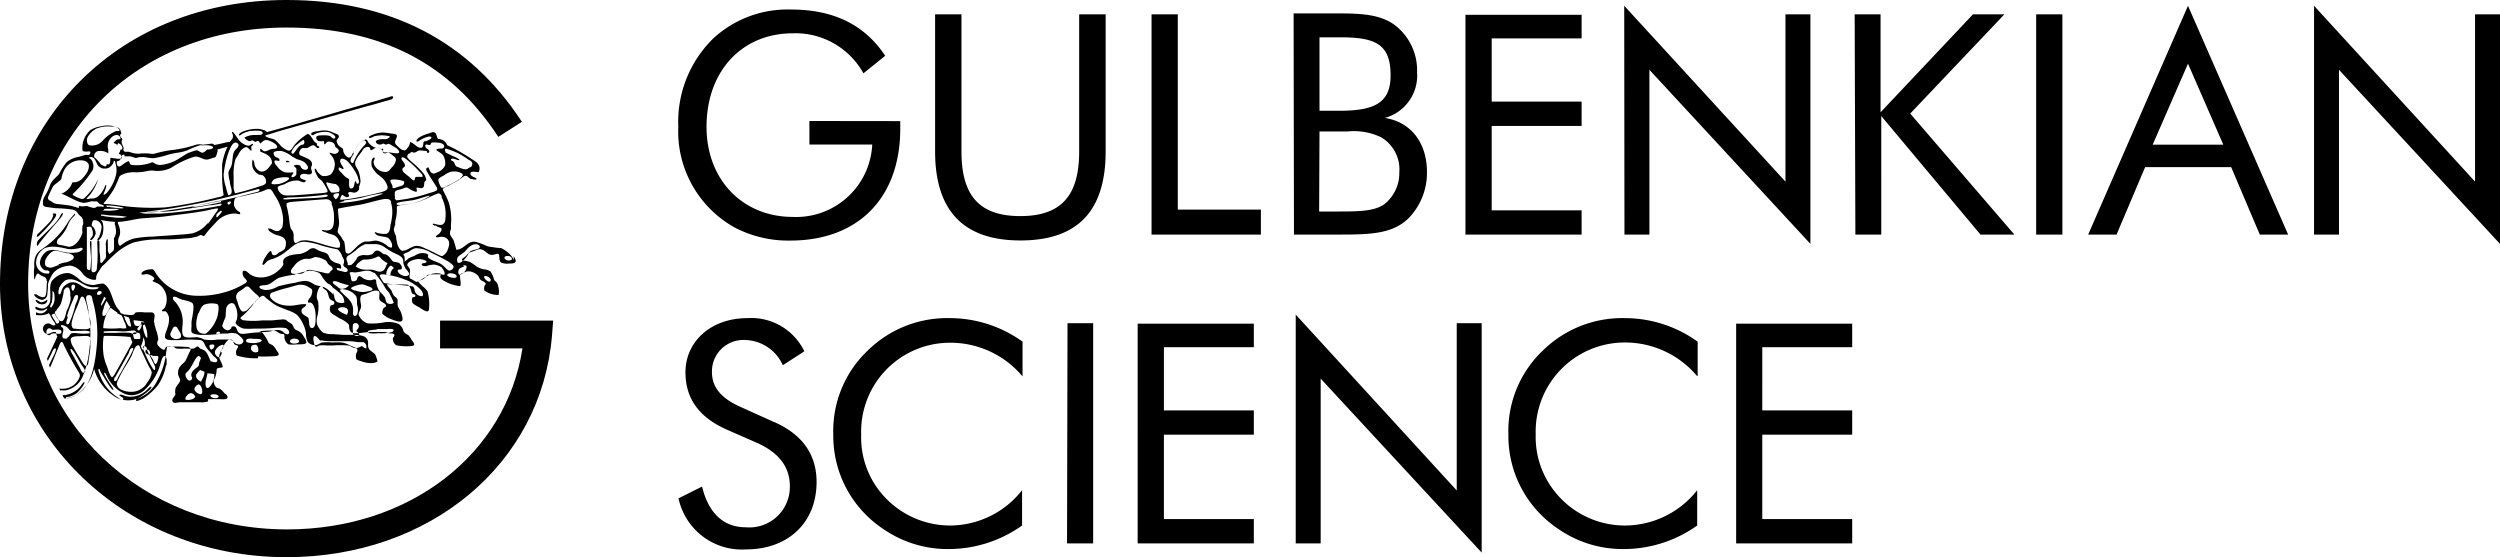
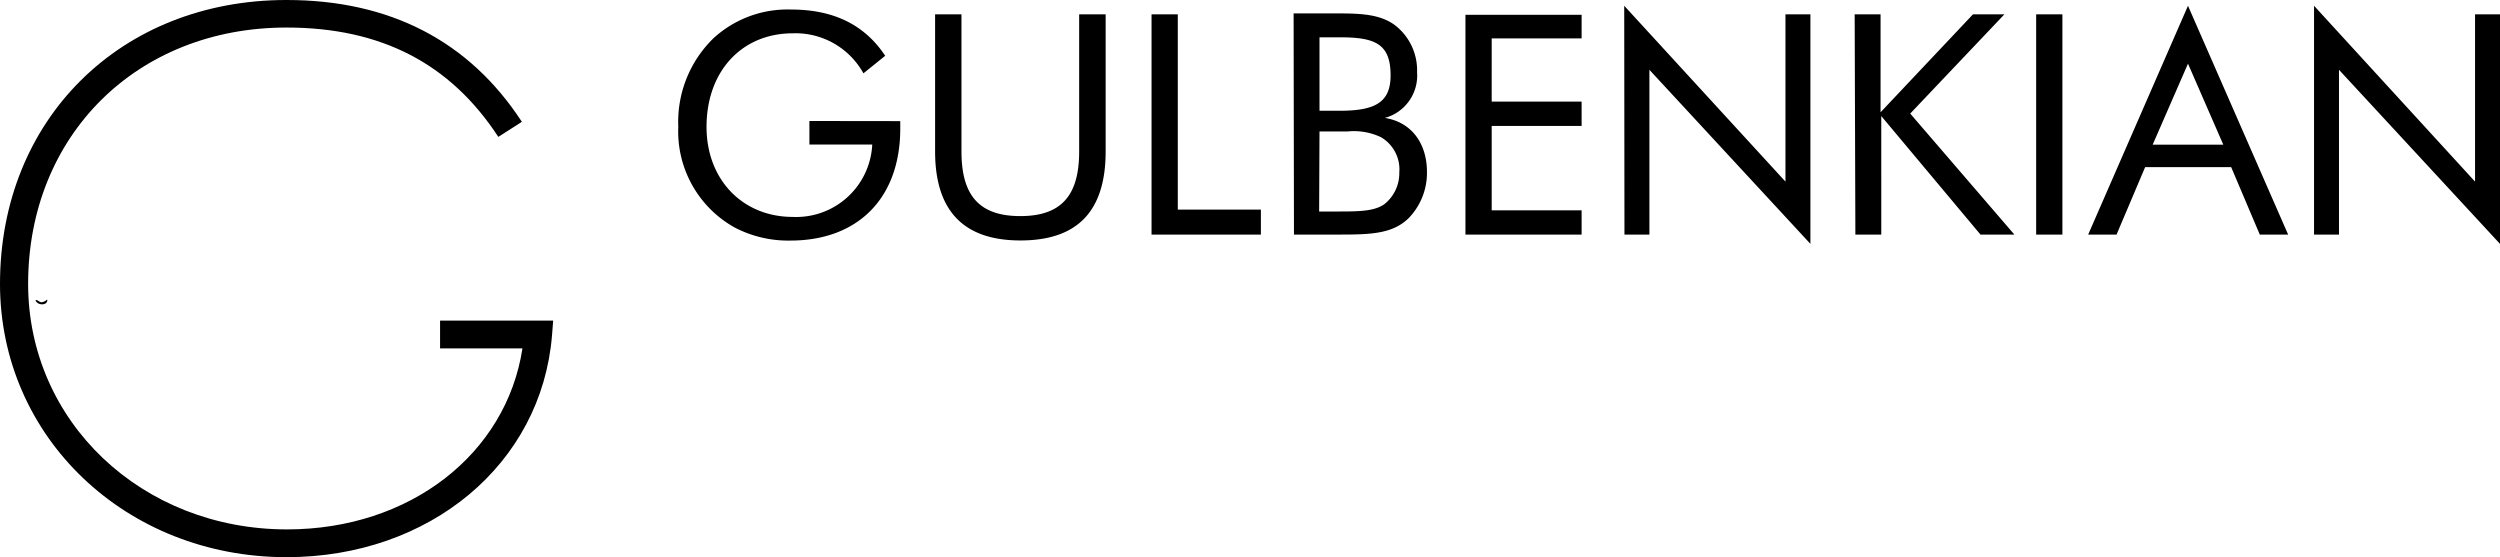
<svg xmlns="http://www.w3.org/2000/svg" xmlns:ns1="http://sodipodi.sourceforge.net/DTD/sodipodi-0.dtd" xmlns:ns2="http://www.inkscape.org/namespaces/inkscape" id="Fundação" width="212.41" height="47.34" viewBox="0 0 212.41 47.34" version="1.1" ns1:docname="07_logotipo_web_ciencia_EN_50px-01.svg" ns2:version="0.92.5 (2060ec1f9f, 2020-04-08)">
  <ns1:namedview pagecolor="#ffffff" bordercolor="#666666" borderopacity="1" objecttolerance="10" gridtolerance="10" guidetolerance="10" ns2:pageopacity="0" ns2:pageshadow="2" ns2:window-width="1920" ns2:window-height="968" id="namedview25" showgrid="false" ns2:zoom="0.97972784" ns2:cx="176.09" ns2:cy="25" ns2:window-x="0" ns2:window-y="27" ns2:window-maximized="1" ns2:current-layer="Fundação" />
  <defs id="defs4">
    <style id="style2">.cls-1{fill:#000000;}</style>
  </defs>
  <title id="title6">07_logotipo_web_ciencia_EN_50px</title>
  <path class="cls-1" d="m 196.61,19.93 h 2.12 v -14 l 13.68,14.79 V 1.22 h -2.12 V 15.43 L 196.61,0.49 Z M 185.9,5.41 l 3,6.88 h -6 z m 0,-4.92 -8.48,19.44 h 2.41 l 2.43,-5.73 h 7.31 l 2.43,5.73 h 2.41 z M 173,19.93 h 2.23 V 1.22 H 173 Z m -15.36,0 h 2.2 V 9.86 l 8.43,10.07 h 2.88 l -8.85,-10.28 8,-8.43 h -2.67 l -7.85,8.32 V 1.22 h -2.2 z m -19.62,0 h 2.12 v -14 l 13.68,14.79 V 1.22 H 151.7 V 15.43 L 138,0.49 Z m -13.51,0 h 9.87 v -2.06 h -7.64 V 10.7 h 7.64 V 8.63 h -7.64 V 3.26 h 7.64 v -2 h -9.87 z m -14.57,0 h 3.9 c 2.67,0 4.5,-0.07 5.86,-1.41 a 5.53,5.53 0 0 0 1.54,-3.9 c 0,-2.51 -1.38,-4.26 -3.58,-4.6 a 3.73,3.73 0 0 0 2.74,-3.88 4.84,4.84 0 0 0 -1.88,-4 c -1.18,-0.87 -2.67,-1 -4.71,-1 h -3.9 z m 2.17,-8.76 h 2.38 a 5.37,5.37 0 0 1 2.85,0.49 3.17,3.17 0 0 1 1.55,3 3.35,3.35 0 0 1 -1.26,2.68 c -0.81,0.58 -2,0.63 -3.82,0.63 h -1.73 z m 0,-8 h 1.73 c 3,0 4.31,0.55 4.31,3.24 0,2.28 -1.3,3 -4.31,3 h -1.73 z M 97.84,19.93 h 9.29 v -2.12 h -7.06 V 1.22 H 97.84 Z M 79.45,1.22 v 11.65 c 0,5 2.38,7.56 7.25,7.56 4.87,0 7.24,-2.51 7.24,-7.56 V 1.22 h -2.25 v 11.65 c 0,3.74 -1.51,5.49 -5,5.49 -3.49,0 -5,-1.75 -5,-5.49 V 1.22 Z m -10.68,9.06 v 2 h 5.34 a 6.47,6.47 0 0 1 -6.75,6.15 c -4.27,0 -7.33,-3.17 -7.33,-7.65 0,-4.73 3,-7.95 7.33,-7.95 a 6.59,6.59 0 0 1 6,3.4 L 75.21,4.74 C 73.46,2.1 70.82,0.81 67.21,0.81 a 9.3,9.3 0 0 0 -6.58,2.43 9.91,9.91 0 0 0 -3,7.53 9.34,9.34 0 0 0 4.81,8.57 9.84,9.84 0 0 0 4.71,1.1 c 5.7,0 9.34,-3.56 9.34,-9.52 v -0.63 z" id="path8" ns2:connector-curvature="0" style="fill:#000000" />
-   <path class="cls-1" d="m 147.51,46.17 h 9.86 V 44.1 h -7.64 v -7.17 h 7.64 v -2.06 h -7.64 V 29.5 h 7.64 v -2 h -9.86 z m -3.27,-14.23 v -2.91 a 10.58,10.58 0 0 0 -6.15,-2 9.62,9.62 0 0 0 -7,2.75 9.41,9.41 0 0 0 -2.93,7.14 9.48,9.48 0 0 0 4.21,8 9.6,9.6 0 0 0 5.52,1.73 10.77,10.77 0 0 0 6.31,-2 v -3 a 7.83,7.83 0 0 1 -6.13,3 7.6,7.6 0 0 1 -6.3,-3.33 7.42,7.42 0 0 1 -1.29,-4.42 7.57,7.57 0 0 1 7.49,-7.8 8,8 0 0 1 6.23,2.86 m -34.11,14.21 h 2.12 v -14 l 13.68,14.78 V 27.46 h -2.12 V 41.67 L 110.09,26.73 Z m -13.43,0 h 9.87 V 44.1 h -7.64 v -7.17 h 7.64 V 34.87 H 98.89 V 29.5 h 7.64 v -2 h -9.87 z m -6,0 h 2.22 V 27.46 H 90.7 Z M 86.88,31.94 v -2.91 a 10.58,10.58 0 0 0 -6.15,-2 9.62,9.62 0 0 0 -7,2.75 9.41,9.41 0 0 0 -2.93,7.14 9.48,9.48 0 0 0 4.21,8 9.6,9.6 0 0 0 5.52,1.73 10.77,10.77 0 0 0 6.31,-2 v -3 a 7.81,7.81 0 0 1 -6.12,3 7.62,7.62 0 0 1 -6.27,-3.31 7.41,7.41 0 0 1 -1.28,-4.42 7.55,7.55 0 0 1 7.48,-7.8 8,8 0 0 1 6.23,2.86 M 65.68,35.82 63,34.61 c -1.7,-0.74 -2.51,-1.68 -2.51,-3 a 2.67,2.67 0 0 1 2.85,-2.72 3.59,3.59 0 0 1 3.17,2.14 l 1.83,-1.18 A 5,5 0 0 0 63.5,27.03 c -3.11,0 -5.26,2 -5.26,4.6 0,2.28 1.2,3.9 3.69,4.95 l 2.28,1 c 1.93,0.83 2.9,2.06 2.9,3.74 a 3.44,3.44 0 0 1 -3.74,3.48 c -1.88,0 -3.17,-1.18 -3.72,-3.46 l -2,1 a 5.5,5.5 0 0 0 5.73,4.34 c 3.61,0 6,-2.3 6,-5.73 0,-2.35 -1.23,-4.08 -3.69,-5.13" id="path10" ns2:connector-curvature="0" style="fill:#000000" />
  <path class="cls-1" d="M 24.34,47.34 C 10.69,47.34 0,37.14 0,24.12 0,10.14 10.24,0 24.34,0 c 8.78,0 15.52,3.48 20,10.35 l -2,1.28 c -4.08,-6.24 -9.97,-9.29 -18,-9.29 -12.72,0 -21.95,9.17 -21.95,21.78 0,11.69 9.64,20.86 22,20.86 10.42,0 18.62,-6.39 20,-15.38 h -7 V 27.24 H 47 l -0.1,1.27 C 46,39.42 36.53,47.34 24.34,47.34" id="path12" ns2:connector-curvature="0" style="fill:#000000" />
-   <path class="cls-1" d="m 24.61,13.78 c 0,-0.11 -0.37,-0.21 -0.32,0 h 0.32" id="path14" ns2:connector-curvature="0" style="fill:#000000" />
  <path class="cls-1" d="m 4,25.45 v 0 a 0.81,0.81 0 0 1 -0.46,0.23 c -0.22,0 -0.33,-0.22 -0.52,-0.19 0.1,0.46 1,0.52 1,0" id="path16" ns2:connector-curvature="0" style="fill:#000000" />
-   <path class="cls-1" d="m 3.28,20.07 v 0 C 3.54,19.81 3.8,19.56 4.05,19.27 A 5.71,5.71 0 0 0 4.7,18.45 C 4.99,17.94 4.31,18.2 4.49,18.19 a 0.2,0.2 0 0 1 0,0.21 1.14,1.14 0 0 1 -0.33,0.53 c -0.33,0.35 -0.65,0.66 -1,1 0,0.06 -0.09,0.25 0,0.18" id="path18" ns2:connector-curvature="0" style="fill:#000000" />
-   <path class="cls-1" d="m 3.26,20.78 v 0 c 0.32,-0.42 0.63,-0.8 0.94,-1.16 0.31,-0.36 0.74,-0.85 1,-1.17 0.06,-0.1 0.18,-0.24 0.12,-0.37 -0.17,0.11 -0.21,0.31 -0.31,0.46 a 4.82,4.82 0 0 1 -0.58,0.69 c -0.39,0.41 -0.83,0.8 -1.22,1.23 -0.08,0.12 -0.16,0.59 0.07,0.34" id="path20" ns2:connector-curvature="0" style="fill:#000000" />
-   <path class="cls-1" d="m 43.68,22.1 a 3.51,3.51 0 0 0 -0.27,-0.4 2.77,2.77 0 0 0 -0.85,-0.63 q -0.3,0 -0.6,-0.06 a 2.82,2.82 0 0 1 -0.58,-0.1 5.23,5.23 0 0 0 -1,-0.37 c -0.7,-0.07 -0.93,0.65 -1.61,0.68 -0.06,-0.25 -0.13,-0.5 -0.21,-0.74 -0.08,-0.24 -0.3,-0.4 -0.33,-0.63 a 1,1 0 0 1 0.08,-0.38 1.82,1.82 0 0 0 0,-0.33 4.85,4.85 0 0 0 -0.18,-1.93 7.5,7.5 0 0 0 -0.42,-0.91 v 0 a 0.67,0.67 0 0 1 -0.09,-0.21 c 0,-0.12 0.32,-0.23 0.46,-0.3 0.39,-0.21 0.64,-0.33 1,-0.56 0.16,-0.09 0.31,-0.3 0.48,-0.29 0.17,0.01 0.18,0.1 0.28,0.16 v 0 a 0.54,0.54 0 0 0 0.18,0.11 c 0.12,0 0.43,0.11 0.47,0 0.04,-0.11 -0.55,-0.2 -0.52,-0.47 0.03,-0.27 0.54,-0.09 0.71,-0.12 0.26,-0.66 -0.31,-0.92 -0.7,-1.17 -0.2,-0.14 -0.41,-0.27 -0.62,-0.39 A 11.78,11.78 0 0 0 38,12.34 0.82,0.82 0 0 0 37.23,11.81 c -0.15,-0.14 -0.11,-0.44 -0.28,-0.54 -0.17,-0.1 -0.33,0 -0.48,0.06 a 2.88,2.88 0 0 0 -0.85,0.35 c -0.11,0.07 -0.28,0.24 -0.23,0.32 0.05,0.08 0.21,0 0.3,-0.1 L 36,11.74 c 0.19,-0.07 0.54,-0.22 0.64,-0.09 0.1,0.13 -0.24,0.26 -0.39,0.32 -0.15,0.06 -0.21,0 -0.26,0.12 -0.05,0.12 0,0.39 -0.15,0.45 a 0.45,0.45 0 0 1 -0.23,0 c -0.27,-0.1 -0.47,-0.4 -0.77,-0.47 a 0.78,0.78 0 0 1 -0.21,0.49 c -0.12,0.16 -0.18,0.21 -0.26,0.22 a 0.76,0.76 0 0 1 -0.42,-0.2 c -0.11,-0.11 -0.33,-0.27 -0.38,-0.44 -0.05,-0.17 0.18,-0.44 0.15,-0.61 -0.03,-0.17 -0.31,-0.16 -0.51,-0.19 a 5.43,5.43 0 0 0 -0.63,-0.08 2.23,2.23 0 0 0 -0.92,0.19 c -0.13,0.06 -0.35,0.13 -0.31,0.23 0.04,0.1 0.28,0 0.42,-0.09 a 2.61,2.61 0 0 1 1.36,0 c 0,0.06 -0.17,0.21 -0.33,0.23 a 1,1 0 0 1 -0.25,0 c -0.28,0 -0.62,0.08 -0.62,0.21 0,0.13 0.19,0.27 0.39,0.25 0.2,-0.02 0.15,-0.08 0.23,-0.08 0.08,0 0.15,0.07 0.23,0.08 0.08,0.01 0.18,-0.07 0.26,-0.06 a 1.3,1.3 0 0 1 0.26,0.14 l 0.26,0.15 c 0.12,0.07 0.39,0.27 0.35,0.44 -0.04,0.17 -0.71,0 -0.85,0 -0.14,0 -0.41,0.18 -0.51,0 -0.1,-0.18 0.06,-0.2 0,-0.29 -0.06,-0.09 -0.12,0.06 -0.22,0 -0.18,-0.21 -0.28,-0.08 -0.5,-0.14 a 1.25,1.25 0 0 1 -0.49,-0.36 c -0.11,-0.13 -0.13,-0.3 -0.26,-0.31 a 1.23,1.23 0 0 0 -0.26,0.12 2.11,2.11 0 0 0 -0.82,1 c -0.08,0.17 -0.18,0.43 -0.36,0.42 -0.18,-0.01 -0.39,-0.29 -0.45,-0.47 -0.06,-0.18 0,-0.22 -0.08,-0.3 A 3.58,3.58 0 0 1 28.75,12.34 1.14,1.14 0 0 1 28.6,12 c 0,-0.16 0.22,-0.28 0.19,-0.44 -0.03,-0.16 -0.28,-0.2 -0.43,-0.27 a 2.58,2.58 0 0 0 -0.53,-0.19 2.64,2.64 0 0 0 -0.84,0.05 c -0.23,0 -0.61,0.11 -0.54,0.27 0.07,0.16 0.24,0 0.36,-0.06 a 2.14,2.14 0 0 1 1,-0.15 c 0.16,0 0.78,0.29 0.67,0.5 -0.11,0.21 -0.36,-0.11 -0.45,-0.16 A 2.1,2.1 0 0 0 27.41,11.5 c -0.22,0 -0.51,0 -0.54,0.17 a 0.3,0.3 0 0 0 0.24,0.32 1.61,1.61 0 0 0 0.38,0 c 0.1,0 0,0.26 0.08,0.27 0.08,0.01 0.16,-0.21 0.32,-0.23 a 0.69,0.69 0 0 1 0.48,0.15 c 0.07,0.06 0.09,0.24 0.13,0.3 0.04,0.06 0.28,0.17 0.28,0.32 0,0.15 -0.16,0.25 -0.32,0.27 C 28.3,13.09 28,12.94 28,12.98 c 0,0.04 0.06,0.13 0.11,0.18 a 1.26,1.26 0 0 1 0.33,0.66 1.31,1.31 0 0 1 -0.33,1 1.09,1.09 0 0 1 -0.75,0.12 1.45,1.45 0 0 1 -0.45,-0.44 c 0,-0.06 -0.08,-0.17 -0.14,-0.17 -0.06,0 0,0.23 0,0.23 a 3.6,3.6 0 0 0 0.26,0.52 c 0.1,0.13 0.26,0.21 0.35,0.33 a 4.74,4.74 0 0 1 0.44,0.75 0.29,0.29 0 0 1 0,0.13 c 0,0.08 -0.32,0.1 -0.5,0.12 -0.82,0.07 -1.61,0.14 -2.43,0.19 -0.43,0 -0.76,0.06 -1,-0.14 a 0.8,0.8 0 0 1 -0.13,-0.13 v 0 a 0.77,0.77 0 0 1 -0.17,-0.38 c 0,-0.17 0.42,-0.23 0.61,-0.31 a 1.89,1.89 0 0 1 1.11,-0.3 c 0.17,0 0.59,0.33 0.68,0 -0.15,-0.1 -0.48,-0.1 -0.49,-0.31 -0.01,-0.21 0.14,-0.23 0.27,-0.26 0.13,-0.03 0.49,0.12 0.66,0 0.17,-0.12 0,-0.31 0,-0.48 0,-0.17 0.09,-0.22 0.08,-0.33 0,-0.35 -0.37,-0.49 -0.64,-0.61 -0.27,-0.12 -0.43,-0.14 -0.45,-0.31 a 0.52,0.52 0 0 1 0.27,-0.46 h 0.37 c 0.12,0 0.4,-0.25 0.57,-0.24 0.17,0.01 0.28,0.33 0.45,0.22 0.17,-0.11 -0.11,-0.14 -0.16,-0.22 a 0.43,0.43 0 0 0 0,-0.16 c -0.36,-0.16 -0.4,-0.65 -0.77,-0.81 A 4.68,4.68 0 0 0 25,12.34 c -0.09,0.13 -0.25,0.44 -0.42,0.46 -0.17,0.02 -0.57,-0.26 -0.68,-0.36 a 3.86,3.86 0 0 0 -0.57,-0.58 c -0.19,-0.1 -0.78,-0.16 -0.79,-0.35 v 0 L 24,11.06 c 1.35,-0.37 7,-2 7.48,-2.11 L 33.3,8.43 c 0,0 0.24,-0.21 0,-0.26 l -1,0.3 -7.88,2.27 -1.76,0.49 c 0,-0.08 -0.07,-0.11 -0.24,-0.18 v 0 l -0.39,-0.1 h -0.1 a 3.08,3.08 0 0 0 -1.34,0.25 c -0.11,0.05 -0.31,0.18 -0.29,0.27 0.02,0.09 0.16,0 0.23,-0.07 a 2.43,2.43 0 0 1 0.78,-0.28 c 0.28,0 1.07,-0.11 1,0.21 0,0.17 -0.4,0.13 -0.61,0.14 a 1.83,1.83 0 0 0 -0.92,0.21 c 0,0.09 0.28,0.31 0.43,0.31 0.15,0 0.15,-0.07 0.23,-0.07 0.08,0 0.16,0.12 0.25,0.13 0.09,0.01 0.14,-0.09 0.24,-0.07 0.1,0.02 0.12,0.16 0.19,0.21 0.18,-0.13 0.28,-0.31 0.56,-0.29 a 1.56,1.56 0 0 1 0.41,0.15 c 0.23,0.1 0.53,0.33 0.45,0.48 -0.08,0.15 -0.33,0.09 -0.53,0.15 -0.2,0.06 -0.36,0.2 -0.54,0.17 -0.18,-0.03 -0.21,-0.2 -0.36,-0.21 v 0.24 c 0.48,0.2 1,0.36 1,1 -0.24,0.29 -0.49,0.8 -1,0.68 a 0.83,0.83 0 0 1 -0.5,-0.68 c 0,-0.09 -0.09,-0.33 -0.15,-0.31 a 1.38,1.38 0 0 0 0,0.64 1.12,1.12 0 0 0 0.57,0.64 0.54,0.54 0 0 1 0.34,0.08 0.67,0.67 0 0 1 0.23,0.62 c -0.14,0.21 -0.44,0.24 -0.72,0.34 -0.6,0.21 -1.29,0.39 -1.9,0.54 A 1.35,1.35 0 0 1 19.85,15.74 V 14.99 A 4.42,4.42 0 0 1 20,13.54 c 0.05,-0.11 0.17,-0.27 0.26,-0.42 a 1.62,1.62 0 0 1 0.27,-0.41 c 0.07,-0.06 0.28,-0.22 0.41,-0.21 0.13,0.01 0.37,0.34 0.41,0.31 0.04,-0.03 0,-0.22 0,-0.32 0,-0.1 0.19,-0.16 0.14,-0.25 -0.05,-0.09 -0.2,0.13 -0.38,0.14 A 0.85,0.85 0 0 1 20.65,12.2 1.05,1.05 0 0 1 20.31,11.91 c -0.2,-0.25 -0.5,-0.76 -0.57,-0.7 -0.07,0.06 0,0.14 0.05,0.24 v 0.17 a 0.37,0.37 0 0 1 -0.07,0.2 l -0.21,0.25 h -0.18 c -0.2,0.06 -0.9,0.21 -1.1,0.25 l -0.15,-0.1 a 0.34,0.34 0 0 0 -0.2,0 c -0.07,0 -0.51,0.07 -0.66,0.07 a 1.28,1.28 0 0 0 -0.55,0 10.27,10.27 0 0 1 -1.9,0.44 9.27,9.27 0 0 0 -1.65,0.33 0.86,0.86 0 0 1 -0.32,0 4.18,4.18 0 0 0 -1,0 c -0.56,0 -0.67,-0.15 -0.92,-0.17 h -0.31 a 0.21,0.21 0 0 0 -0.06,-0.1 c -0.07,-0.07 0,-0.15 0,-0.22 -0.07,-0.24 -0.27,-0.45 -0.12,-0.72 0,-0.1 -0.15,-0.17 -0.18,-0.29 -0.03,-0.12 0,-0.12 0.09,-0.18 A 0.73,0.73 0 0 0 10.11,10.89 2.19,2.19 0 0 0 8.6,10.73 2.36,2.36 0 0 0 7.67,11.06 2,2 0 0 0 7,12.63 v 0.14 a 0.17,0.17 0 0 0 0.11,0.09 1.3,1.3 0 0 0 0.44,0 h 0.07 c 0,0.05 0,0 0.06,0.05 a 0.3,0.3 0 0 1 -0.11,0.25 h -0.3 l -0.6,0.17 a 2.15,2.15 0 0 0 -1,0.44 5,5 0 0 0 -0.64,1 c -0.13,0.2 -0.66,0.55 -0.79,1 a 4.87,4.87 0 0 1 -0.43,0.89 1.29,1.29 0 0 0 -0.16,0.41 v 0.27 c 0,0.11 0.09,0.2 0.26,0.24 l 0.81,0.11 a 11.37,11.37 0 0 1 1.39,0.11 0.66,0.66 0 0 1 0.46,0.26 1.17,1.17 0 0 0 0.34,0.36 0.7,0.7 0 0 1 0.16,0.46 v 0.18 A 0.42,0.42 0 0 0 7,19.34 0.86,0.86 0 0 0 7,19.66 V 19.8 C 6.74,20.57 6.24,21 5.8,20.96 L 5.38,20.86 5,20.79 C 4.73,20.72 4.83,20.36 5,20.25 a 3.26,3.26 0 0 0 0.8,-1.21 2.07,2.07 0 0 1 0.51,-0.7 l 0.07,-0.09 c 0,-0.07 0,-0.18 -0.11,0 a 3.8,3.8 0 0 0 -0.5,0.64 7,7 0 0 1 -2.1,2.2 l -0.11,0.08 v 0 a 1.32,1.32 0 0 0 -0.64,1.07 1.48,1.48 0 0 0 0,0.42 3.84,3.84 0 0 0 0,1.07 c 0.06,0.1 0.11,-0.54 0.34,-0.49 a 1.43,1.43 0 0 0 0.46,0.27 c 0.21,0.08 0.26,0.22 0.23,0.35 H 4 v 0.1 C 3.93,24.28 4,25.04 3.81,25.2 3.62,25.36 3.21,25.1 3.09,25.01 H 3 c -0.13,-0.07 -0.11,0.1 0,0.19 a 1.16,1.16 0 0 0 0.5,0.27 0.47,0.47 0 0 0 0.5,-0.34 6.74,6.74 0 0 0 0.08,-1 1.83,1.83 0 0 1 0.18,-0.46 3,3 0 0 1 0.21,-0.4 1.74,1.74 0 0 1 0.87,-0.59 2.12,2.12 0 0 1 0.66,-0.11 1.56,1.56 0 0 1 1,0.65 1.35,1.35 0 0 0 1.09,0.56 C 8.2,23.72 8.16,23.58 8.18,23.49 A 1.84,1.84 0 0 1 8.27,23.24 L 8.67,22.63 9,22.34 a 7.17,7.17 0 0 1 0.68,-0.67 5.07,5.07 0 0 1 1.65,-1.06 8.73,8.73 0 0 1 2.39,-0.27 15.66,15.66 0 0 0 1.93,-0.08 4.16,4.16 0 0 0 1.05,-0.15 c 0.11,0 0.24,-0.15 0.38,-0.14 0.14,0.01 0.12,0.09 0.21,0.09 0.09,0 0.18,-0.18 0.28,-0.3 0.24,-0.31 0.53,-0.6 0.78,-0.87 A 2.14,2.14 0 0 1 20,18.14 c 0.14,0 0.39,0.13 0.41,0 0.02,-0.13 -0.15,-0.16 -0.23,-0.24 a 0.88,0.88 0 0 1 -0.29,-0.44 1.15,1.15 0 0 1 0.08,-0.61 1.21,1.21 0 0 1 0.53,-0.16 l 1.13,-0.26 a 4.91,4.91 0 0 0 0.83,-0.24 0.76,0.76 0 0 1 0.46,-0.12 c 0.17,0 0.36,0.43 0.46,0.59 a 4,4 0 0 1 0.62,1.52 2.75,2.75 0 0 1 0,1.07 0.62,0.62 0 0 1 -0.34,0.37 c -0.39,0.08 -0.55,-0.26 -0.88,-0.2 a 0.35,0.35 0 0 0 0.2,0.28 2,2 0 0 0 0.31,0.19 c 0.44,0.18 1,0.19 1,0.73 a 1,1 0 0 1 -0.11,0.54 1.62,1.62 0 0 1 -0.45,0.28 c -0.12,0.07 -0.27,0.29 -0.48,0.24 -0.21,-0.05 -0.13,-0.27 -0.23,-0.34 -0.1,-0.07 -0.34,0.29 -0.46,0.49 a 2,2 0 0 0 -0.18,0.32 c 0,0.11 -0.14,0.28 -0.05,0.35 0.09,0.07 0.29,-0.27 0.45,-0.36 a 2.1,2.1 0 0 1 0.42,-0.15 3.79,3.79 0 0 0 1.14,-0.65 c 0.43,-0.31 0.81,-0.78 1.48,-0.8 a 5.59,5.59 0 0 1 1.46,0.31 13.17,13.17 0 0 0 1.41,0.34 1.31,1.31 0 0 1 0.38,0.58 c 0.1,0.21 0.24,0.36 0.12,0.65 -0.12,0.29 0.38,0.31 0.35,0.55 -0.03,0.24 -0.35,0.11 -0.57,0.06 -0.22,-0.05 -0.33,-0.05 -0.36,-0.2 -0.03,-0.15 0.25,0 0.34,0 a 0.26,0.26 0 0 0 0,-0.27 c 0,-0.16 -0.27,-0.17 -0.45,-0.24 A 1.59,1.59 0 0 1 28.09,22.06 2.69,2.69 0 0 1 27.9,21.68 c -0.16,-0.25 -0.5,-0.24 -0.81,-0.39 -0.31,-0.15 -0.36,-0.27 -0.7,-0.16 a 1.44,1.44 0 0 0 -0.25,0.18 2.18,2.18 0 0 1 -0.65,0.27 4.05,4.05 0 0 0 -0.85,0.12 c -0.22,0.07 -0.5,0.22 -0.56,0.4 -0.06,0.18 0,0.24 0,0.35 a 1.28,1.28 0 0 1 -0.39,0.5 2.2,2.2 0 0 1 -1.45,0.62 1.68,1.68 0 0 1 -0.95,-0.23 c -0.22,-0.14 -0.34,-0.4 -0.65,-0.32 a 0.61,0.61 0 0 0 0.1,0.55 c 0.06,0.09 0.25,0.22 0.23,0.35 -0.02,0.13 -0.34,0.26 -0.42,0.31 a 6.38,6.38 0 0 1 -1.53,0.62 7.72,7.72 0 0 1 -2.53,0.27 4.2,4.2 0 0 1 -3.2,-1.83 c -0.08,-0.11 -0.2,-0.38 -0.31,-0.41 a 1.66,1.66 0 0 0 -0.66,0.1 c -0.16,0.05 -0.34,0.2 -0.3,0.31 0.04,0.11 0.27,0 0.44,0 0.17,0 0.63,0.2 0.64,0.37 0.01,0.17 -0.15,0.12 -0.13,0.2 0.02,0.08 0.34,0.16 0.51,0.27 A 1.58,1.58 0 0 1 14,26.14 c -0.07,0.11 -0.26,0.19 -0.24,0.27 0.02,0.08 0.25,0 0.34,0.06 a 1,1 0 0 1 0.26,0.53 2.2,2.2 0 0 1 -0.14,0.88 c -0.07,0.22 -0.26,0.62 -0.19,0.81 0.07,0.19 0.34,0.19 0.56,0.21 h 0.62 a 9.74,9.74 0 0 1 1.87,0 c 0.26,0.1 0.31,0.42 0.47,0.65 a 2.67,2.67 0 0 0 0.31,0.36 c 0.11,0.13 0.21,0.27 0.3,0.36 0.09,0.09 0.38,0.25 0.28,0.43 -0.1,0.18 -0.45,0 -0.52,0 -0.07,0 -0.24,-0.72 -0.56,-0.93 -0.1,-0.06 -0.22,-0.09 -0.32,-0.14 -0.1,-0.05 -0.15,-0.18 -0.24,-0.19 -0.09,-0.01 -0.22,0.12 -0.32,0.17 a 3.68,3.68 0 0 1 -0.75,0 3.14,3.14 0 0 1 -0.75,0 c -0.08,0 -0.14,-0.12 -0.22,-0.14 a 1.3,1.3 0 0 0 -0.62,0 c -0.08,0 -0.09,0.22 -0.2,0.25 -0.11,0.03 -0.56,-0.32 -0.58,-0.52 -0.02,-0.2 0.08,-0.26 0.09,-0.38 A 3.24,3.24 0 0 0 13.27,28.06 L 13.2,27.84 v 0 a 0.88,0.88 0 0 0 -0.07,-0.23 v 0 a 0.43,0.43 0 0 0 -0.05,-0.25 c 0,-0.37 0.22,-0.76 -0.21,-0.82 h -0.63 a 2.43,2.43 0 0 0 -0.66,0 c -0.11,0 -0.15,0.16 -0.22,0.19 a 1.18,1.18 0 0 1 -0.59,0 H 10.6 a 1.17,1.17 0 0 1 -0.26,-0.1 H 10.27 L 10.12,26.34 C 9.66,25.93 9.57,25.11 9.24,24.55 9.13,24.37 8.92,24.12 8.74,24.09 A 3.93,3.93 0 0 0 7.99,24.22 2.1,2.1 0 0 1 7.14,24.03 C 6.86,23.88 6.61,23.59 6.33,23.42 a 1.5,1.5 0 0 0 -0.5,-0.22 1.69,1.69 0 0 0 -0.91,0.23 1.87,1.87 0 0 0 -0.5,0.43 c -0.26,0.4 -0.1,1 -0.15,1.55 a 0.78,0.78 0 0 1 -0.59,0.8 1.1,1.1 0 0 1 -0.59,-0.14 c -0.11,-0.06 -0.11,0.17 0,0.22 v 0 a 1,1 0 0 0 0.5,0.1 c 0.16,0 0.46,-0.25 0.43,-0.14 a 0.66,0.66 0 0 1 -0.55,0.38 1,1 0 0 1 -0.41,-0.1 v 0 0.23 0 a 1.81,1.81 0 0 0 1.1,-0.15 v 0 c 0.11,0.16 0.18,0.34 0.28,0.51 0.1,0.17 0.27,0.31 0.26,0.51 C 4.34,27.72 4.33,27.42 4,27.49 a 0.46,0.46 0 0 0 -0.34,0.55 0.45,0.45 0 0 0 0.24,0.3 c 0.36,0.12 0.45,-0.21 0.85,-0.12 A 1.29,1.29 0 0 0 4.87,28.6 C 4.59,29.22 4.3,29.83 4,30.46 v 0.06 a 0.47,0.47 0 0 1 0.06,0.15 v 0 l 0.29,-0.58 c 0.08,-0.17 0.23,-0.62 0.41,-0.45 a 1.69,1.69 0 0 1 -0.2,0.57 l -0.38,0.78 a 0.11,0.11 0 0 0 0,0.08 0.77,0.77 0 0 1 0.07,0.16 v 0 C 4.53,30.63 4.73,30.05 5,29.44 a 1.49,1.49 0 0 1 0.17,-0.36 c 0.16,-0.12 0.22,0.18 0.28,0.29 0.37,0.76 0.71,1.38 1.14,2.1 0.1,0.18 0.22,0.27 0.19,0.51 a 1.55,1.55 0 0 1 -0.55,0.76 1.57,1.57 0 0 1 -1.17,0.27 v 0.06 l 0.06,0.1 H 5.54 A 2,2 0 0 0 7.1,31.8 7.68,7.68 0 0 0 7.58,29.8 11.28,11.28 0 0 0 7.44,26 c -0.06,-0.29 -0.28,-0.89 0.07,-0.92 0.35,-0.03 0.3,0.24 0.37,0.48 a 10.48,10.48 0 0 1 0.33,3.94 c -0.13,1.42 -0.44,3 -1.28,3.73 a 3.2,3.2 0 0 1 -0.61,0.43 2.54,2.54 0 0 1 -0.59,0.19 c -0.18,0 -0.18,-0.09 0,-0.13 H 5.82 A 2,2 0 0 0 6.52,33.4 3.11,3.11 0 0 0 7.07,32.75 C 7.16,32.58 7.22,32.49 7.15,32.47 7.08,32.45 6.92,32.73 6.81,32.86 A 2.13,2.13 0 0 1 5.49,33.57 H 5.33 v 0.06 0 a 0.75,0.75 0 0 0 0.07,0.12 v 0 l 0.06,0.1 a 0.11,0.11 0 0 0 0.08,0 2.4,2.4 0 0 0 0.91,-0.27 3.72,3.72 0 0 0 1.55,-2.24 4,4 0 0 0 2.07,2.53 2.41,2.41 0 0 0 1.22,0.11 3,3 0 0 0 2.07,-1.64 6.6,6.6 0 0 0 0.73,-2.15 6,6 0 0 1 0.11,-0.72 9.39,9.39 0 0 1 1.5,0 c 0.16,0 0.48,0 0.5,0.21 a 0.85,0.85 0 0 1 -0.11,0.26 c -0.12,0.24 -0.22,0.53 -0.35,0.74 -0.13,0.21 -0.66,0.45 -0.61,1.06 0,0.22 0.18,0.4 0.17,0.6 -0.01,0.2 -0.36,0.44 -0.4,0.72 -0.04,0.28 0,0.32 0,0.45 0,0.13 -0.34,0.36 -0.24,0.59 0.1,0.23 0.4,0.08 0.63,0.08 H 17 a 1.69,1.69 0 0 0 0.66,-0.07 0.23,0.23 0 0 0 0,-0.2 h 0.91 c 0.25,0 0.74,0.08 0.76,-0.14 0.02,-0.22 -0.21,-0.3 -0.29,-0.4 A 1.56,1.56 0 0 0 18.69,33.04 C 18.56,32.97 18.4,32.97 18.32,32.85 a 0.85,0.85 0 0 1 -0.17,-0.43 c 0,-0.15 0.11,-0.28 0.16,-0.45 a 2,2 0 0 0 0.1,-0.59 c 0.06,-0.17 0.37,-0.1 0.51,-0.19 0,-0.3 -0.29,-0.61 -0.3,-0.91 a 1.12,1.12 0 0 1 0.17,-0.46 2.93,2.93 0 0 1 0.19,-0.4 c 0.12,-0.21 0.37,-0.61 0.59,-0.59 0.22,0.02 0.23,0.25 0.33,0.39 0.1,0.14 0.31,0.08 0.33,0.21 0.02,0.13 -0.09,0.15 -0.11,0.26 a 0.53,0.53 0 0 0 0,0.52 5.56,5.56 0 0 0 1.77,0.23 c 0.06,0 0,-0.13 0.07,-0.16 a 6.46,6.46 0 0 0 0.88,0 c 0.32,0 0.79,0 0.83,-0.14 0.04,-0.14 -0.11,-0.27 -0.19,-0.4 A 1.5,1.5 0 0 0 23.22,29.38 C 23.1,29.27 22.91,29.24 22.82,29.12 A 4,4 0 0 0 22.33,28.31 C 22.1,28.1 22.14,28.23 22.03,28.15 a 6.58,6.58 0 0 1 1.33,-0.05 c 0.18,0.05 0.31,0.2 0.48,0.25 0.17,0.05 0.21,0 0.29,0.06 0.08,0.06 0,0.26 0.06,0.38 a 0.71,0.71 0 0 0 0.32,0.47 2.58,2.58 0 0 0 0.68,0 c 0.35,0 0.76,0 0.82,-0.12 0.06,-0.12 -0.08,-0.36 -0.17,-0.49 A 1.58,1.58 0 0 0 25.55,28.26 C 25.3,28.05 25.11,28.09 24.96,27.84 a 1.15,1.15 0 0 0 -0.12,-0.25 c -0.06,-0.1 -0.21,-0.16 -0.38,-0.27 a 1.12,1.12 0 0 0 -0.22,-0.16 1,1 0 0 0 -0.42,0 c -0.24,0 -0.49,0.06 -0.76,0.06 h -0.77 a 6.61,6.61 0 0 1 -1.54,0 c -0.14,0 -0.32,-0.13 -0.32,-0.19 0,-0.06 0.28,-0.28 0.36,-0.36 a 6.32,6.32 0 0 0 0.69,-0.77 c 0.12,-0.14 0.21,-0.31 0.32,-0.41 0.11,-0.1 0.4,-0.36 0.53,-0.36 0.13,0 0.21,0.14 0.32,0.23 l 0.33,0.25 a 3.11,3.11 0 0 0 0.69,0.44 l 0.8,0.32 a 2.46,2.46 0 0 1 0.76,0.38 2.42,2.42 0 0 1 0.48,0.7 2.57,2.57 0 0 1 0.29,0.89 1.47,1.47 0 0 0 0.17,0.74 0.85,0.85 0 0 0 0.66,0.24 c 0.17,0 0.33,-0.16 0.52,-0.22 a 4.41,4.41 0 0 1 0.89,0 5.21,5.21 0 0 1 0.79,0 2,2 0 0 1 0.71,0.25 c 0.19,0.1 0.58,0.19 0.62,0.35 0.04,0.16 -0.07,0.25 -0.09,0.34 a 0.81,0.81 0 0 0 0,0.46 c 0.06,0.09 0.28,0.15 0.45,0.2 a 2.22,2.22 0 0 0 0.8,0.15 0.93,0.93 0 0 0 0.55,-0.14 c 0,-0.08 -0.11,-0.43 -0.19,-0.58 -0.08,-0.15 -0.46,-0.31 -0.56,-0.55 -0.1,-0.24 0,-0.43 -0.07,-0.63 -0.15,-0.45 -0.61,-0.47 -1.19,-0.5 h -0.9 l -0.88,-0.06 a 2,2 0 0 1 -0.83,-0.13 1.66,1.66 0 0 1 -0.52,-0.73 1.63,1.63 0 0 1 0,-0.54 3.16,3.16 0 0 0 0.11,-1.26 c 0,-0.15 -0.1,-0.27 -0.12,-0.43 A 1.39,1.39 0 0 1 27,24.73 c 0.05,-0.14 0.14,-0.41 0.29,-0.4 0.15,0.01 0.14,0.13 0.2,0.19 a 1.39,1.39 0 0 1 0.27,0.21 1.22,1.22 0 0 1 0.14,0.33 0.93,0.93 0 0 0 0.12,0.33 c 0.12,0.16 0.44,0.17 0.38,0.38 -0.06,0.21 -0.24,0.11 -0.31,0.2 a 0.61,0.61 0 0 0 0,0.56 1.49,1.49 0 0 0 0.38,0.28 l 0.4,0.25 a 2.14,2.14 0 0 1 0.79,0.54 c 0,0.45 0.08,0.77 0.64,0.71 0.33,0 0.74,-0.09 1.17,-0.1 h 1.23 c 0.15,0 0.26,0.1 0.37,0.11 0.11,0.01 0.41,0 0.44,0.13 0.03,0.13 -0.11,0.2 -0.13,0.3 a 0.7,0.7 0 0 0 0.26,0.57 2.14,2.14 0 0 0 0.44,0.08 4.51,4.51 0 0 0 0.9,0 c 0.4,-0.06 0.13,-0.31 0,-0.51 a 2.92,2.92 0 0 0 -0.23,-0.36 c -0.09,-0.1 -0.34,-0.19 -0.43,-0.33 -0.09,-0.14 -0.06,-0.18 -0.1,-0.25 a 1.07,1.07 0 0 0 -0.32,-0.41 2.25,2.25 0 0 0 -1.38,-0.13 5.16,5.16 0 0 1 -1.3,0.06 1.2,1.2 0 0 1 -0.75,-0.74 c 0,-0.24 0.19,-0.45 0.21,-0.68 0.02,-0.23 -0.22,-0.85 0.1,-1 l 0.28,-0.08 c 0.33,-0.1 0.66,-0.34 1,-0.27 0.34,0.07 0.07,0.51 0.2,0.77 0,0.08 0.18,0.17 0.28,0.24 0.1,0.07 0.27,0.13 0.26,0.27 -0.01,0.14 -0.15,0.11 -0.2,0.19 a 0.74,0.74 0 0 0 -0.12,0.48 2,2 0 0 0 0.71,0.45 c 0.26,0.1 0.71,0.29 0.91,0.2 0.2,-0.09 0.06,-0.46 0,-0.67 a 1.58,1.58 0 0 0 -0.16,-0.35 1.23,1.23 0 0 1 -0.16,-0.35 v -0.46 c 0,-0.14 -0.25,-0.25 -0.35,-0.4 a 2.07,2.07 0 0 1 -0.15,-0.34 c -0.12,-0.23 -0.36,-0.38 -0.4,-0.59 0.6,0.05 1.65,0 1.79,0.07 0.14,0.07 0.24,0.38 0.3,0.62 0.06,0.24 0.35,0.14 0.32,0.3 -0.03,0.16 -0.16,0.08 -0.25,0.15 a 0.64,0.64 0 0 0 0,0.43 c 0.07,0.16 0.48,0.34 0.61,0.42 0.13,0.08 0.53,0.38 0.68,0.32 0.15,-0.06 0.12,-0.2 0.13,-0.35 a 4,4 0 0 0 -0.13,-1.33 1.6,1.6 0 0 0 -0.42,-0.44 c -0.15,-0.16 -0.29,-0.29 -0.4,-0.43 0.6,-0.26 1.12,-0.89 2,-0.62 -0.24,0.29 0,0.46 0.23,0.59 a 3.32,3.32 0 0 0 1.33,0.44 c 0.16,-0.07 0,-0.67 0,-1 0.29,-0.1 0.51,-0.29 0.84,-0.25 a 1.23,1.23 0 0 1 0.71,0.37 c 0.08,0.1 0.1,0.24 0.2,0.34 0.1,0.1 0.41,0.17 0.46,0.36 a 0.55,0.55 0 0 0 -0.12,0.56 2,2 0 0 0 1.21,0.37 1.8,1.8 0 0 0 -0.13,-1 c -0.07,-0.12 -0.2,-0.18 -0.26,-0.31 a 2.52,2.52 0 0 0 -0.29,-0.67 1.11,1.11 0 0 0 -0.61,-0.2 2.07,2.07 0 0 1 -0.58,-0.23 4.42,4.42 0 0 0 -0.57,-0.39 c -0.59,-0.2 -0.62,-0.05 -0.67,-0.16 -0.05,-0.11 0.17,-0.22 0.28,-0.31 0.11,-0.09 0.19,-0.22 0.3,-0.3 a 2.32,2.32 0 0 1 0.44,-0.16 2.18,2.18 0 0 1 0.45,-0.16 c 0.44,0 0.62,0.39 0.92,0.47 0.3,0.08 0.57,-0.14 0.7,-0.06 0.13,0.08 0,0.6 0.25,0.74 a 1.43,1.43 0 0 0 0.68,0.07 c 0.19,0 0.5,0 0.53,-0.18 0.03,-0.18 -0.11,-0.34 -0.18,-0.46 M 20,12.11 a 0.29,0.29 0 0 1 0.27,0.19 c 0,0.24 -0.25,0.37 -0.34,0.52 -0.21,0.35 -0.13,0.77 -0.26,1.24 -0.06,0.21 -0.24,0.41 -0.26,0.61 a 3.17,3.17 0 0 0 0.12,0.75 c 0,0.27 0.13,0.53 0.15,0.73 0.02,0.2 0,0.42 -0.29,0.43 a 5.6,5.6 0 0 1 -0.2,-0.7 3.42,3.42 0 0 1 -0.19,-1.05 8.53,8.53 0 0 1 0.29,-1.49 5,5 0 0 1 0.23,-0.65 c 0.08,-0.18 0.25,-0.55 0.44,-0.56 m -0.59,0.22 -0.06,0.16 v 0 A 5.12,5.12 0 0 0 18.87,14 v 1.05 A 11,11 0 0 0 19,16.57 c -0.13,0.15 -0.36,0.16 -0.56,0.21 a 36.54,36.54 0 0 1 -4.39,0.84 19.14,19.14 0 0 1 -4.14,-0.2 L 9.2,17.34 H 8.81 c 0,-0.05 0,-0.07 0.06,-0.15 a 8,8 0 0 0 0.83,-1.17 8.92,8.92 0 0 0 0.44,-1 0.58,0.58 0 0 1 0.21,-0.17 2.43,2.43 0 0 1 1.19,-0.21 c 0.81,0 1,-0.17 1.44,-0.15 a 2.58,2.58 0 0 0 1.59,-0.25 7.46,7.46 0 0 1 2,-0.94 c 0.41,0 0.7,0.27 1,0.26 a 2.05,2.05 0 0 0 0.55,-0.16 c 0.08,0 0.21,0 0.28,-0.25 0.07,-0.25 0.12,-0.34 0.07,-0.45 l 0.91,-0.25 m -1.48,5 0.86,-0.15 c 0,0 0.07,0 0.06,0.09 -0.01,0.09 -0.23,0.11 -0.34,0.13 a 40,40 0 0 1 -4.88,0.63 h -0.87 a 2.61,2.61 0 0 1 -0.88,-0.09 16.17,16.17 0 0 1 1.84,-0.07 10.17,10.17 0 0 0 1.74,-0.18 c 0.84,-0.12 1.67,-0.25 2.47,-0.39 m -1.61,0.2 a 1.61,1.61 0 0 1 0.27,-0.1 c 0.48,-0.12 1,-0.23 1.52,-0.34 a 5.63,5.63 0 0 1 0.69,-0.14 0.33,0.33 0 0 1 0,0.14 23.42,23.42 0 0 1 -2.48,0.44 M 8.85,17.76 9,17.74 h 0.68 c 0.14,0 0.41,0 0.4,0.07 a 3.64,3.64 0 0 1 -1.2,0.08 H 8.75 c 0,-0.05 0.08,-0.06 0.1,-0.07 M 9.36,17.58 H 9.08 a 0.24,0.24 0 0 0 -0.07,-0.12 6,6 0 0 1 1.47,0.18 c 0,0.09 -0.14,0.07 -0.21,0.06 -0.29,0 -0.57,-0.07 -0.91,-0.09 m -0.73,0.62 c 0.21,0 0.53,0.06 0.76,0.08 a 8.12,8.12 0 0 1 1.39,0.11 c 0,0 -0.24,0.07 -0.36,0.08 -0.12,0.01 -0.33,0 -0.5,0 L 9.12,18.41 A 2.41,2.41 0 0 1 8.75,18.34 H 8.59 v -0.06 m 2,-5 H 11 a 1.86,1.86 0 0 1 0.39,0.1 0.36,0.36 0 0 0 0.32,0 2,2 0 0 1 0.76,0 3.05,3.05 0 0 0 0.6,0.06 8.49,8.49 0 0 0 1.23,-0.3 c 0.3,-0.09 0.66,-0.14 1,-0.2 0.34,-0.06 0.4,-0.1 0.6,-0.16 A 7.43,7.43 0 0 1 17,12.34 h 0.68 a 1.56,1.56 0 0 1 0.37,0.1 c 0,0 0.11,0.1 0,0.17 a 0.75,0.75 0 0 1 -0.3,0.09 h -0.13 a 2.51,2.51 0 0 1 -0.32,0.25 0.26,0.26 0 0 1 -0.21,0 l -0.33,-0.18 h -0.08 a 6.44,6.44 0 0 0 -0.74,0.25 c -0.17,0.09 -0.45,0.28 -0.7,0.43 a 3.46,3.46 0 0 1 -1.55,0.56 0.9,0.9 0 0 1 -0.63,-0.18 0.2,0.2 0 0 0 -0.23,0 3.71,3.71 0 0 1 -1.48,0.2 c -0.48,0 -0.27,-0.34 -0.43,-0.33 -0.16,0.01 -0.59,0.36 -0.67,0.4 A 0.2,0.2 0 0 1 10,14.1 0.42,0.42 0 0 1 9.92,13.84 v -0.13 0 a 0.58,0.58 0 0 0 0.25,-0.09 c 0,-0.06 0.13,-0.12 0.15,-0.17 a 0.15,0.15 0 0 0 0,-0.13 v -0.07 a 0.26,0.26 0 0 1 0.24,-0.11 m -0.7,-0.8 c 0.12,0.05 0.12,-0.12 0.18,-0.18 a 0.75,0.75 0 0 1 0.24,0.15 c 0.07,0.1 0.16,0.22 0.1,0.34 -0.06,0.12 -0.14,0 -0.15,0.1 a 0.84,0.84 0 0 1 -0.13,0.29 c 0,0.09 0.16,0.05 0.17,0.13 a 0.39,0.39 0 0 1 0,0.3 0.9,0.9 0 0 1 -0.4,0 2.63,2.63 0 0 1 -0.39,-0.06 0.09,0.09 0 0 0 -0.11,0.07 v 0 0.17 0 a 0.11,0.11 0 0 0 0,0.08 0.92,0.92 0 0 1 -0.09,0.23 H 9.14 a 0.11,0.11 0 0 0 -0.08,0 A 0.26,0.26 0 0 1 9,14.13 v 0 A 0.31,0.31 0 0 1 8.79,14.08 0.7,0.7 0 0 1 8.55,13.95 v 0 L 8.45,13.8 A 3.92,3.92 0 0 0 8,13.34 v -0.13 a 0.45,0.45 0 0 1 0.28,-0.36 1.16,1.16 0 0 1 0.92,0.18 v 0 -0.32 a 1,1 0 0 1 0.24,-1 0.69,0.69 0 0 1 0.34,-0.22 0.34,0.34 0 0 1 0.35,0.06 0.3,0.3 0 0 1 0.1,0.25 v 0 c 0,0.05 -0.21,0 -0.31,0.08 A 1.44,1.44 0 0 0 9.64,12.15 0.88,0.88 0 0 1 10,12.34 m -2.43,0 A 0.34,0.34 0 0 1 7.41,12.1 C 7.3,11.71 7.57,11.42 7.85,11.15 l 0.28,-0.2 a 2.72,2.72 0 0 1 1.38,-0.19 0.65,0.65 0 0 1 0.61,0.22 c 0.14,0.22 -0.17,0.13 -0.27,0.16 a 3.1,3.1 0 0 0 -1.12,0.81 1.21,1.21 0 0 1 -1.16,0.39 m -0.06,1.09 a 0.41,0.41 0 0 1 0.24,-0.09 0.27,0.27 0 0 1 0.15,0.05 c 0,0 0.09,0 0.23,0.29 l 0.08,0.17 0.08,0.16 a 0.62,0.62 0 0 0 0.29,0.24 l 0.15,0.07 H 9 a 0.65,0.65 0 0 0 0.41,-0.19 0.86,0.86 0 0 0 0.13,-0.14 0.47,0.47 0 0 0 0.11,-0.25 c 0,-0.06 0.07,-0.07 0.11,-0.07 v 0 c 0,0 0.07,0.26 0.08,0.31 a 1.87,1.87 0 0 1 0,0.94 3.79,3.79 0 0 1 -0.75,1.45 c -0.16,0.17 -0.38,0.28 -0.25,0 a 2.44,2.44 0 0 0 0.1,-0.24 2.14,2.14 0 0 0 0.09,-0.34 c 0,-0.11 -0.06,-0.08 -0.1,0 A 2.14,2.14 0 0 1 8.34,16.68 0.91,0.91 0 0 1 7.97,16.86 H 7.7 a 1.65,1.65 0 0 1 -0.32,0.06 c 0,0 -0.05,0 0,-0.08 0.05,-0.08 0.15,-0.15 0.27,-0.3 a 3.8,3.8 0 0 0 0.28,-0.41 4,4 0 0 0 0.42,-0.92 c 0,-0.13 0,-0.13 0,0 a 6.68,6.68 0 0 1 -0.55,0.93 5.64,5.64 0 0 1 -0.66,0.72 0.34,0.34 0 0 1 -0.34,0 3.47,3.47 0 0 1 -0.59,-0.27 c 0,0 -0.07,-0.09 0,-0.13 a 11.38,11.38 0 0 0 1.66,-2 0.83,0.83 0 0 0 0.06,-0.44 0.85,0.85 0 0 0 -0.22,-0.5 L 7.5,13.38 V 13.34 M 6.7,17.67 C 6.38,17.6 6.14,17.49 5.84,17.45 5.54,17.41 5,17.34 4.9,17.34 A 0.89,0.89 0 0 1 4.54,17.23 L 4.28,17.06 c -0.06,0 -0.25,-0.14 -0.2,-0.3 A 3.76,3.76 0 0 1 4.28,16.3 C 4.35,16.15 4.42,16 4.5,15.85 4.58,15.7 5.14,15.35 5.21,15.22 a 2.43,2.43 0 0 1 0.17,-0.6 1.55,1.55 0 0 1 1.47,-1 c 0.24,0 0.83,0.08 0.68,0.68 A 1,1 0 0 1 7.43,14.59 2.67,2.67 0 0 1 7,15.16 1,1 0 0 1 6.24,15.49 c -0.06,0 -0.1,0 -0.12,0.08 A 1.43,1.43 0 0 1 5.66,16.2 1.56,1.56 0 0 1 5.21,16.46 3.69,3.69 0 0 1 5.63,16.63 C 5.9,16.76 6.35,17 6.54,17.07 a 2.09,2.09 0 0 0 0.59,0.17 3.22,3.22 0 0 0 0.6,-0.13 0.81,0.81 0 0 1 0.22,0 H 8.2 a 0.19,0.19 0 0 1 0.14,0.09 0.53,0.53 0 0 0 0.2,0.16 l 0.17,0.05 0.1,0.06 a 0.06,0.06 0 0 1 0,0.08 v 0 a 0.2,0.2 0 0 1 -0.15,0 H 8.24 a 0.37,0.37 0 0 1 -0.4,0.09 C 7.55,17.58 7.43,17.5 7.33,17.5 a 1.62,1.62 0 0 1 -0.62,0 m -2.85,5.74 a 0.94,0.94 0 0 1 -0.79,-1 1.43,1.43 0 0 1 0.76,-1.17 2.12,2.12 0 0 1 0.9,-0.1 5.67,5.67 0 0 1 1,0.18 2.15,2.15 0 0 0 0.62,0 3,3 0 0 0 0.52,-0.1 0.16,0.16 0 0 1 0.16,0.07 0.27,0.27 0 0 1 -0.11,0.17 0.9,0.9 0 0 1 -0.53,0.17 2.43,2.43 0 0 1 -0.66,0 c -0.19,0 -0.84,-0.19 -1,-0.21 A 1.3,1.3 0 0 0 4,21.34 a 1.34,1.34 0 0 0 -0.61,0.95 0.71,0.71 0 0 0 0.26,0.56 0.41,0.41 0 0 0 0.28,0.13 0.24,0.24 0 0 1 0.23,0.06 c 0.1,0.07 0,0.16 0,0.18 0,0.02 -0.08,0.06 -0.27,0 M 5,22.55 H 4.88 A 3.94,3.94 0 0 1 4.4,22.73 0.63,0.63 0 0 1 3.92,22.62 C 3.8,22.55 3.81,22.3 3.84,22.16 3.91,21.85 4.39,21.24 4.75,21.3 c 0.36,0.06 0.41,0.09 0.9,0.21 h 0.11 c 0.13,0 0.79,0.23 0.38,0.56 a 2.39,2.39 0 0 1 -0.52,0.22 2.23,2.23 0 0 0 -0.67,0.19 m 12.73,-3.57 a 2.45,2.45 0 0 1 -1.35,0.92 c -0.48,0.08 -1,0.1 -1.61,0.15 -0.61,0.05 -1.15,0.07 -1.69,0.12 a 9.36,9.36 0 0 0 -1.67,0.17 3.26,3.26 0 0 0 -0.72,0.31 l -0.43,0.3 c -0.16,0 -0.22,-0.42 -0.13,-0.67 A 1,1 0 0 0 10.2,19.61 1.65,1.65 0 0 0 10.02,19 c 0,-0.08 0,-0.16 -0.09,-0.18 a 0.12,0.12 0 0 0 -0.16,0.06 c 0,0 0,0 0,0 a 0.28,0.28 0 0 0 0,0.22 2.53,2.53 0 0 1 0.09,0.55 1.09,1.09 0 0 1 -0.17,0.58 0.17,0.17 0 0 0 0,0.14 v 0.62 c 0,0.1 0,0.26 -0.07,0.32 v 0 l -0.3,0.27 v 0 c -0.08,0 -0.16,-0.25 -0.16,-0.34 a 4.51,4.51 0 0 0 0,-0.52 v -0.26 c 0,-0.07 0,-0.19 -0.09,-0.1 A 1,1 0 0 0 9,20.93 v 0.66 a 0.57,0.57 0 0 1 -0.07,0.42 v 0 A 0.17,0.17 0 0 1 8.87,22.07 1.84,1.84 0 0 0 8.7,22.29 C 8.62,22.35 8.53,22.39 8.52,22.22 A 4.91,4.91 0 0 0 8.45,21.36 c 0,-0.22 0,-0.43 0,-0.65 0,-0.22 0,-0.27 -0.11,-0.26 -0.11,0.01 -0.07,0.23 -0.07,0.36 a 13.51,13.51 0 0 1 0,1.57 c -0.06,0.38 0,0.58 -0.16,0.69 -0.16,0.11 -0.34,0.09 -0.34,-0.15 a 9.55,9.55 0 0 0 0,-1.07 v -1.32 c 0,0 -0.09,-0.11 -0.12,0 a 1.13,1.13 0 0 0 0,0.26 c 0,0.12 0.08,0.95 0.08,1.1 a 5.93,5.93 0 0 1 -0.05,0.94 c 0,0.09 -0.07,0.13 -0.16,0.1 -0.09,-0.03 -0.13,-0.07 -0.14,-0.22 -0.01,-0.15 0,-0.56 0,-0.87 v -2.5 H 7.3 a 0.69,0.69 0 0 1 0.28,-0.08 c 0.08,0 0.2,0 0.22,0.14 A 1.13,1.13 0 0 1 7.88,20 c -0.07,0.19 -0.22,0.28 -0.22,0.34 0,0.06 0.1,0.08 0.18,0 A 1.05,1.05 0 0 0 8.13,19.84 0.9,0.9 0 0 0 8,19.39 C 7.89,19.23 7.79,19.2 7.79,19.14 c 0,-0.06 0.05,-0.37 0.15,-0.41 a 0.42,0.42 0 0 1 0.27,0 0.61,0.61 0 0 1 0.42,0.6 2.62,2.62 0 0 1 -0.19,0.73 0.56,0.56 0 0 1 -0.16,0.24 v 0.15 H 8.33 A 1,1 0 0 0 8.72,19.9 2.25,2.25 0 0 0 8.78,19.27 1.42,1.42 0 0 0 8.7,18.86 0.46,0.46 0 0 0 8.54,18.68 7.75,7.75 0 0 0 9.81,18.85 H 10 c 0.65,0 1.47,-0.25 2.1,-0.3 0.63,-0.05 1.43,-0.09 2.13,-0.19 1,-0.14 2.07,-0.24 3.1,-0.43 0.41,-0.07 1.23,-0.31 1.2,-0.18 a 0.75,0.75 0 0 1 -0.17,0.3 c -0.24,0.32 -0.46,0.68 -0.72,1 m 0.77,-0.59 c -0.08,-0.07 0,-0.19 0,-0.26 a 1.64,1.64 0 0 1 0.35,-0.29 c 0,0 0.1,0 0.09,0.06 -0.01,0.06 -0.39,0.56 -0.47,0.49 m 1,-1.1 c -0.06,0 -0.08,-0.15 0,-0.19 0.08,-0.04 0.22,-0.08 0.24,0 0.02,0.08 -0.14,0.24 -0.2,0.21 m 2.12,-1 a 60.85,60.85 0 0 1 -7.8,1.57 5.09,5.09 0 0 1 -1.29,0.07 c 0,-0.05 0.19,-0.05 0.27,-0.07 0.73,-0.1 1.48,-0.18 2.17,-0.3 0.69,-0.12 1.61,-0.29 2.41,-0.45 1.58,-0.31 3.1,-0.73 4.56,-1.12 0,0 0.19,-0.06 0.19,0.08 0,0.14 -0.39,0.19 -0.51,0.22 m 3.58,-4 c 0.22,-0.17 0.59,-0.51 0.67,-0.48 0.08,0.03 0.11,0.28 0,0.36 -0.11,0.08 -0.15,0 -0.21,0.07 -0.34,0.13 -0.57,0.82 -0.76,0.72 -0.19,-0.1 0.15,-0.49 0.28,-0.67 m -1.86,0.65 c 0,-0.21 0.44,-0.23 0.72,-0.19 a 2.55,2.55 0 0 1 0.86,0.46 l 0.42,0.23 a 2.28,2.28 0 0 1 0.61,0.24 1.61,1.61 0 0 1 0.31,0.38 c 0.07,0.35 -0.34,0.32 -0.5,0.17 -0.16,-0.15 -0.09,-0.23 -0.2,-0.27 a 0.63,0.63 0 0 0 -0.45,0 c -0.12,0.07 0.15,0.16 0.17,0.29 a 1.4,1.4 0 0 1 0,0.29 v 0.19 c 0,0.05 -0.24,0.3 -0.38,0.22 -0.14,-0.08 0.14,-0.23 0.13,-0.4 a 3,3 0 0 1 -0.73,0 1.3,1.3 0 0 1 -0.66,-0.52 c -0.11,-0.13 -0.23,-0.23 -0.22,-0.41 0.01,-0.18 0.29,0 0.42,-0.05 0.06,-0.24 -0.19,-0.24 -0.31,-0.32 a 0.38,0.38 0 0 1 -0.18,-0.35 m -0.19,2.58 a 0.67,0.67 0 0 1 0.2,-0.31 c 0.28,-0.19 1.23,-0.28 1.3,-0.13 0.07,0.15 -0.54,0.45 -0.92,0.51 -0.14,0 -0.54,0.07 -0.58,-0.07 m -9.6,14.77 c 0,0.11 -0.12,0.59 -0.23,0.59 -0.11,0 -0.18,-0.26 -0.23,-0.36 -0.05,-0.1 -0.18,-0.27 -0.24,-0.41 0.11,0 0.17,0.07 0.29,0.08 h 0.35 v 0 0 m -8.64,-3.8 v 0 a 0.21,0.21 0 0 1 0.06,-0.1 c 0,-0.07 0.1,-0.13 0.14,-0.2 a 1.65,1.65 0 0 0 0.22,-0.36 7.58,7.58 0 0 0 0.23,-0.94 v 0 -0.12 c 0,-0.05 0.07,-0.13 0.12,-0.2 v 0 a 0.34,0.34 0 0 1 0.16,-0.1 0.18,0.18 0 0 1 0.17,0.06 1,1 0 0 1 0.11,0.54 v 0.16 H 6 v 0.29 A 3.82,3.82 0 0 1 5.67,26.4 C 5.59,26.61 5.52,27.17 5.3,27.27 5.08,27.37 4.95,27.13 4.85,26.95 A 0.94,0.94 0 0 1 4.66,26.53 v -0.06 m 1.55,-1.75 c -0.17,-0.05 -0.23,-0.6 0.05,-0.53 0.28,0.07 0,0.44 -0.05,0.53 m -0.53,2.19 a 9.36,9.36 0 0 1 0.54,-1.45 c 0.07,-0.15 0.1,-0.42 0.32,-0.39 0.22,0.03 0,0.54 -0.12,0.79 a 8.36,8.36 0 0 1 -0.49,1.48 c 0,0.06 -0.12,0.28 -0.25,0.19 -0.13,-0.09 0.05,-0.46 0.1,-0.63 m 3,-1.59 A 0.39,0.39 0 0 1 8.88,25.23 0.5,0.5 0 0 1 9,25.34 c 0,0 -0.33,0.63 -0.41,0.62 C 8.51,25.95 8.73,25.49 8.82,25.3 M 10,26.66 h 0.05 l 0.09,0.05 v 0 l 0.2,0.09 c 0,0.06 0.05,0.1 0.07,0.15 l 0.15,0.38 a 1.22,1.22 0 0 1 0.17,0.55 1.06,1.06 0 0 1 -0.5,0 7.12,7.12 0 0 1 -1.46,0 3,3 0 0 1 0.62,-1.73 l 0.24,0.17 a 2.75,2.75 0 0 0 0.33,0.23 m 0.75,0.34 0.23,0.08 0.09,0.18 v 0.12 0 a 1.23,1.23 0 0 1 0.1,0.46 c -0.21,0.06 -0.3,-0.19 -0.38,-0.34 l -0.13,-0.27 c 0,-0.1 -0.08,-0.2 -0.11,-0.29 l 0.15,0.06 m 1.25,0.69 h 0.15 a 1,1 0 0 1 -0.23,0.49 0.17,0.17 0 0 1 -0.16,-0.06 v -0.08 0 m 0.53,-0.31 v 0 l 0.09,-0.05 v 0 a 2.18,2.18 0 0 1 0.22,1.15 v 0 a 0.27,0.27 0 0 1 -0.11,-0.1 1.59,1.59 0 0 1 -0.12,-0.27 1.91,1.91 0 0 1 -0.13,-0.62 v -0.11 m 0.57,2.48 c -0.1,0.1 -0.36,-0.08 -0.37,-0.21 a 0.17,0.17 0 0 1 0.14,-0.19 h 0.07 c 0.1,0 0.26,0.29 0.16,0.4 m -0.48,-1.31 a 1.05,1.05 0 0 1 0.07,0.43 c 0,0.18 -0.17,0.35 -0.18,0.52 a 0.89,0.89 0 0 1 -0.15,-0.31 2.31,2.31 0 0 1 0.1,-0.28 1.91,1.91 0 0 0 0.1,-0.53 0.49,0.49 0 0 0 0.06,0.17 m -0.35,0 a 1.93,1.93 0 0 1 -0.48,0 1.09,1.09 0 0 1 -0.1,-0.5 c 0.11,-0.1 0.36,0 0.53,0 a 0.68,0.68 0 0 1 0.05,0.54 M 12,27.34 v 0 0.07 0 0.07 0 0.07 a 0.36,0.36 0 0 1 -0.43,0.13 c -0.13,0 -0.17,-0.2 -0.22,-0.35 v 0 -0.06 0 -0.06 0 a 5.2,5.2 0 0 1 0.87,0.12 v 0.08 m -0.64,0.93 c -0.17,0.12 -0.32,0 -0.51,-0.06 a 11,11 0 0 0 -1.15,0 H 8.81 v -0.12 a 11.21,11.21 0 0 1 1.64,0 c 0.31,0 0.61,-0.07 0.92,-0.08 a 0.22,0.22 0 0 1 0.22,0.22 0.17,0.17 0 0 1 0,0.07 M 8.8,26.17 a 2.66,2.66 0 0 1 0.26,-0.6 c 0.11,0.17 0.2,0.35 0.31,0.5 -0.09,0.16 -0.25,0.49 -0.38,0.68 A 0.22,0.22 0 0 1 8.7,26.8 v -0.05 a 1.12,1.12 0 0 1 0.15,-0.62 m 0,2.41 v 0 a 20.79,20.79 0 0 1 2.23,0.09 1.72,1.72 0 0 1 0.07,0.21 c 0,0.08 0.09,0.16 0.09,0.22 a 1.44,1.44 0 0 1 -0.2,0.39 c -0.41,0.78 -0.8,1.48 -1.25,2.26 a 1.2,1.2 0 0 1 -0.25,0.34 c -0.12,0 -0.22,-0.3 -0.27,-0.4 C 9.22,31.55 9.15,31.3 9.1,31.16 a 4.43,4.43 0 0 1 -0.3,-1 5.67,5.67 0 0 1 0,-1.54 m 1,3.41 c 0.38,-0.69 0.78,-1.39 1.16,-2.07 0,-0.09 0.12,-0.34 0.21,-0.38 a 0.12,0.12 0 0 1 0.16,0.06 v 0 a 1.84,1.84 0 0 1 -0.17,0.38 c -0.36,0.72 -0.74,1.37 -1.15,2.08 0,0.08 -0.13,0.32 -0.26,0.28 -0.13,-0.04 0,-0.31 0,-0.35 m 0.34,0.14 c 0.3,-0.69 0.75,-1.27 1.08,-1.92 0.14,-0.29 0.24,-0.75 0.47,-0.88 0.23,-0.13 0.23,0.11 0.3,0.26 0.26,0.53 0.41,0.91 0.69,1.46 0.09,0.18 0.27,0.4 0.26,0.61 a 1.76,1.76 0 0 1 -0.37,0.78 1.55,1.55 0 0 1 -1.1,0.79 2,2 0 0 1 -1.18,-0.19 0.65,0.65 0 0 1 -0.32,-0.48 1.33,1.33 0 0 1 0.17,-0.43 m 2.18,-2.23 c -0.05,-0.11 -0.26,-0.56 0,-0.53 0.26,0.03 0.21,0.34 0.26,0.43 l 0.45,0.9 c 0.1,0.22 0.28,0.44 0.17,0.69 -0.13,0 -0.17,-0.13 -0.23,-0.22 a 7.51,7.51 0 0 1 -0.63,-1.27 m -3.7,-5 a 0.25,0.25 0 0 1 -0.34,0.08 v 0 C 8.19,24.64 8.74,24.63 8.62,24.96 M 5,24.51 a 1.76,1.76 0 0 1 0.55,-0.69 1.08,1.08 0 0 1 0.5,-0.09 c 0.69,0.06 1.13,0.64 1.82,0.68 a 4.51,4.51 0 0 1 0.52,0 c 0,0.12 -0.23,0.16 -0.36,0.17 A 1.69,1.69 0 0 1 7.12,24.41 C 6.73,24.2 6.57,23.92 5.97,24 a 1.39,1.39 0 0 0 -0.59,0.39 2,2 0 0 0 -0.16,0.33 c 0,0.08 -0.09,0.31 -0.19,0.29 -0.1,-0.02 -0.08,-0.36 0,-0.48 m -0.64,1.22 a 4.3,4.3 0 0 0 0.07,-0.95 0.06,0.06 0 0 1 0,-0.06 c 0.18,0 0.2,0.53 0.17,0.78 a 1.22,1.22 0 0 1 -0.28,0.61 c -0.21,-0.06 0,-0.22 0,-0.38 m 0.23,1.39 C 4.5,26.99 4.44,26.9 4.38,26.76 a 0.85,0.85 0 0 1 0.25,-0.13 2.43,2.43 0 0 0 0.2,0.35 c 0.07,0.11 0.2,0.25 0.2,0.35 a 0.16,0.16 0 0 1 -0.18,0.16 v 0 c -0.09,0 -0.19,-0.26 -0.25,-0.35 m 0.54,1.2 c -0.23,0.07 -0.45,-0.05 -0.67,0 -0.22,0.05 -0.16,0.14 -0.28,0.14 -0.34,0 -0.32,-0.56 0,-0.59 0.12,0 0.19,0.11 0.3,0.13 0.11,0.02 0.72,-0.13 0.73,0.16 0,0.08 0,0.09 -0.08,0.16 m 0.58,0.4 a 0.5,0.5 0 0 1 -0.34,0 c -0.19,-0.15 0,-0.45 0,-0.71 0,-0.26 -0.23,-0.21 -0.2,-0.36 0.03,-0.15 0.44,0.06 0.54,0.15 0.1,0.09 0.19,0.25 0.31,0.29 a 0.91,0.91 0 0 0 0.33,0 H 7 a 1.35,1.35 0 0 1 0.6,0.05 0.15,0.15 0 0 1 0,0.16 4.18,4.18 0 0 1 -1,0 1.51,1.51 0 0 0 -0.52,0 c -0.14,0.05 -0.18,0.3 -0.36,0.36 m 1.37,3 C 6.95,31.68 6.82,31.32 6.77,31.22 6.57,30.88 6.41,30.56 6.22,30.22 6.14,30.07 5.96,29.8 6,29.67 c 0.04,-0.13 0.33,0.3 0.41,0.44 0.2,0.33 0.39,0.71 0.6,1 0.07,0.11 0.42,0.56 0.08,0.55 m 0.6,-2.32 a 10.42,10.42 0 0 1 -0.16,1.25 c 0,0.22 -0.06,0.49 -0.21,0.5 C 7.17,31.1 7,30.77 6.9,30.62 6.66,30.22 6.46,29.91 6.24,29.5 A 1.27,1.27 0 0 1 6,28.83 c 0.07,-0.29 0.52,-0.25 0.86,-0.27 0.34,-0.02 0.7,-0.06 0.8,0.12 a 2.43,2.43 0 0 1 0,0.66 M 7.5,26.43 a 6.12,6.12 0 0 0 0.15,0.69 1.52,1.52 0 0 1 0,0.74 0.62,0.62 0 0 1 -0.32,0.11 6.89,6.89 0 0 1 -1.11,-0.06 c -0.26,-0.25 -0.09,-0.66 0,-1 0.09,-0.34 0.3,-0.74 0.46,-1.16 0.09,-0.24 0.16,-0.58 0.33,-0.55 0.17,0.03 0.24,0.38 0.3,0.55 a 5,5 0 0 1 0.16,0.67 m 6.64,4.59 a 4.36,4.36 0 0 1 -0.7,1.73 5,5 0 0 1 -1.29,1.14 l -0.28,0.13 c -0.07,0 -0.25,0.13 -0.28,0 -0.03,-0.13 0.24,-0.19 0.35,-0.27 a 5.31,5.31 0 0 0 0.71,-0.54 c 0.1,-0.08 0.29,-0.27 0.24,-0.33 -0.05,-0.06 -0.22,0.1 -0.29,0.17 a 2,2 0 0 1 -1.24,0.65 1.6,1.6 0 0 1 -0.78,-0.08 c 0,0 -0.35,-0.14 -0.4,-0.05 -0.05,0.09 0.32,0.17 0.33,0.33 0.01,0.16 -0.35,0 -0.45,-0.11 a 3.71,3.71 0 0 1 -1.57,-2 C 8.41,31.66 8.31,31.4 8.39,31.35 c 0.08,-0.05 0.11,0.14 0.15,0.22 0.22,0.38 0.48,0.79 0.72,1.17 0.1,0.14 0.31,0.43 0.37,0.38 C 9.69,33.07 9.36,32.66 9.22,32.42 9.08,32.18 8.8,31.76 8.86,31.68 8.92,31.6 9.05,31.89 9.11,32.01 a 3.06,3.06 0 0 0 1.24,1.33 1.74,1.74 0 0 0 0.8,0.24 1.68,1.68 0 0 0 1.09,-0.41 4.71,4.71 0 0 0 1.41,-2.32 c 0.07,-0.2 0.14,-0.58 0.33,-0.6 0.19,-0.02 0.21,0.51 0.16,0.8 m 1.62,0.76 c 0,-0.12 0.2,-0.25 0.27,-0.34 0.26,-0.31 0.47,-0.85 0.69,-1.12 0,0 0.1,-0.1 0.14,-0.1 0.04,0 0.18,0.06 0.2,0.14 0.02,0.08 -0.09,0.28 -0.13,0.42 -0.04,0.14 0,0.24 -0.11,0.34 -0.11,0.1 -0.53,0.35 -0.56,0.63 -0.03,0.28 0.09,0.25 0.06,0.38 a 0.23,0.23 0 0 1 -0.22,0.18 c -0.16,0 -0.37,-0.34 -0.34,-0.53 m 0,2.12 c -0.08,-0.13 0.23,-0.55 0.5,-0.53 a 0.51,0.51 0 0 1 0.32,0.27 c 0,0.29 -0.73,0.38 -0.82,0.26 m 1.34,-0.44 a 0.63,0.63 0 0 1 -0.59,-0.42 0.55,0.55 0 0 1 0.37,-0.41 c 0.21,0 0.43,0.66 0.22,0.83 m 0,-1.06 c -0.24,-0.07 -0.51,-0.34 -0.43,-0.6 A 2.37,2.37 0 0 1 17,31.44 v 0 a 2.39,2.39 0 0 1 0.37,0.15 c 0,0.42 -0.2,0.58 -0.3,0.88 m 1.49,1.14 c 0.08,0.19 -0.17,0.26 -0.39,0.21 -0.22,-0.05 -0.29,-0.11 -0.29,-0.23 v 0 c 0.06,-0.14 0.6,-0.13 0.67,0.07 m -0.66,-0.89 c -0.09,0.11 -0.17,0.26 -0.36,0.16 -0.18,-0.43 0.05,-0.83 0.1,-1.22 l 0.57,0.07 a 1.39,1.39 0 0 1 -0.31,1 m 6.76,-3.82 c 0,-0.14 0.31,-0.23 0.51,-0.17 a 0.31,0.31 0 0 1 0.23,0.14 c 0.17,0.28 -0.66,0.36 -0.74,0.12 a 0.14,0.14 0 0 1 0,-0.09 m 7.36,-1 h 0.87 c 0.07,0 0.59,-0.08 0.56,0.12 -0.03,0.2 -0.64,0.21 -0.81,0.23 a 4.34,4.34 0 0 1 -0.51,0 2.73,2.73 0 0 1 -0.7,0 0.19,0.19 0 0 1 -0.17,-0.16 c 0,-0.08 0.57,-0.14 0.76,-0.15 m 9.13,-4.51 c 0.09,-0.15 0.66,0.13 0.54,0.37 -0.12,0.24 -0.63,-0.23 -0.54,-0.37 M 37,19.15 a 0.82,0.82 0 0 0 0.2,0.12 c 0.11,0.06 0.29,0.07 0.32,0.19 0.03,0.12 -0.17,0.37 -0.26,0.44 -0.09,0.07 -0.24,0.13 -0.22,0.22 0.02,0.09 0.38,0 0.45,0 a 0.68,0.68 0 0 1 0.44,0.12 0.54,0.54 0 0 1 0.23,0.52 1.77,1.77 0 0 1 -0.22,0.67 c -0.06,0.09 -0.25,0.3 -0.37,0.32 -0.12,0.02 -0.38,-0.14 -0.53,-0.21 -0.32,-0.17 -0.66,-0.33 -1,-0.47 a 1.29,1.29 0 0 0 -0.79,-0.17 4.46,4.46 0 0 0 -0.5,0.22 1.25,1.25 0 0 1 -0.53,0.19 c -0.2,0 -0.37,-0.3 -0.45,-0.53 a 6,6 0 0 1 -0.13,-0.74 2.21,2.21 0 0 1 -0.18,-0.51 1.69,1.69 0 0 1 0.12,-0.44 1.66,1.66 0 0 1 0.08,-0.61 3.49,3.49 0 0 0 0.06,-0.65 v -0.3 a 1,1 0 0 1 0.46,-0.11 7.61,7.61 0 0 0 1.42,-0.29 c 0.27,-0.1 0.54,-0.21 0.8,-0.33 a 7.59,7.59 0 0 1 0.77,-0.35 c 0.17,-0.06 0.28,0.05 0.36,0.21 v 0.11 a 3.21,3.21 0 0 1 0.31,1.83 0.55,0.55 0 0 1 -0.23,0.47 c -0.29,0.14 -0.77,-0.13 -0.83,-0.05 -0.06,0.08 0.1,0.12 0.16,0.16 m -3,-2 c 0.36,-0.07 0.76,-0.11 1.14,-0.17 0.38,-0.06 1.36,-0.42 1.42,-0.38 0.06,0.04 -0.15,0.13 -0.24,0.18 a 4.76,4.76 0 0 1 -1.56,0.53 c -0.35,0.05 -1,0.14 -1,0 0,-0.14 0.2,-0.13 0.3,-0.15 m 5,-1.95 a 6,6 0 0 1 -0.93,0.51 c -0.13,0.07 -0.35,0.24 -0.52,0.19 h -0.06 l -0.06,-0.12 a 1.4,1.4 0 0 1 -0.19,-0.53 c 0,-0.16 0.3,-0.28 0.48,-0.39 a 1.94,1.94 0 0 1 0.57,-0.3 1.4,1.4 0 0 1 0.88,0.09 c 0.09,0.05 0.15,0.11 0.15,0.19 0,0.08 -0.22,0.32 -0.32,0.39 m -1.1,-2.64 a 7.09,7.09 0 0 1 1,0.38 8,8 0 0 1 0.88,0.54 c 0.17,0.1 0.4,0.19 0.34,0.44 -0.06,0.25 -0.16,0.2 -0.28,0.27 l -0.14,0.1 c -0.3,0.09 -0.62,-0.12 -0.84,-0.18 -0.22,-0.06 -0.2,-0.33 -0.34,-0.45 -0.14,-0.12 -0.22,-0.08 -0.2,-0.17 0.02,-0.09 0.13,-0.09 0.21,-0.08 0.08,0.01 0.46,0.18 0.5,0.12 0.04,-0.06 -0.26,-0.22 -0.43,-0.29 -0.17,-0.07 -0.51,-0.23 -0.75,-0.36 0,-0.09 -0.09,-0.26 0,-0.32 m -3.1,0.49 a 0.51,0.51 0 0 1 0.26,-0.22 c 0.17,0.16 0.36,0 0.5,-0.08 0.14,-0.08 0.47,0 0.65,0 0.18,0 0.11,0.18 0.18,0.19 0.07,0.01 0.13,-0.09 0.14,-0.12 0.01,-0.03 -0.11,-0.23 -0.15,-0.23 a 0.29,0.29 0 0 1 -0.19,-0.34 c 0.08,-0.09 0.25,0 0.36,0 0.11,0 0.09,-0.15 0.17,-0.2 a 1.9,1.9 0 0 1 0.54,0 c 0.2,0 0.54,0.11 0.53,0.31 a 0.22,0.22 0 0 1 -0.16,0.19 c -0.18,0 -0.44,0 -0.5,0.09 -0.06,0.09 0.42,0.26 0.58,0.5 a 1.36,1.36 0 0 1 0.16,0.84 1.13,1.13 0 0 1 -0.72,0.61 0.85,0.85 0 0 1 -0.22,0.09 c -0.33,0 -0.36,-0.32 -0.48,-0.53 -0.36,0.07 -0.12,0.34 0,0.57 0.12,0.23 0.47,0.72 0.69,1.1 v 0 a 0.31,0.31 0 0 1 0.06,0.19 c 0,0.17 -0.58,0.29 -0.75,0.35 a 12.61,12.61 0 0 1 -2.71,0.59 0.35,0.35 0 0 1 -0.15,-0.17 0.34,0.34 0 0 0 0,-0.22 v -0.29 c 0.09,-0.2 0.28,-0.19 0.56,-0.27 0.28,-0.08 0.28,-0.15 0.45,-0.13 h 0.08 l 0.08,0.06 0.21,0.13 v 0 c 0.2,0.1 0.41,0.19 0.47,0.16 0.06,-0.03 0,-0.22 0,-0.32 0,-0.1 0.35,0.07 0.5,0 0.15,-0.07 0.14,-0.25 0.16,-0.43 0.02,-0.18 0.15,-0.15 0.17,-0.26 a 1.29,1.29 0 0 0 -0.29,-0.61 7.74,7.74 0 0 0 -0.92,-0.89 c -0.14,-0.13 -0.41,-0.34 -0.41,-0.49 0,-0.15 0.13,-0.21 0.19,-0.29 m -0.67,0.41 c 0.1,-0.16 0.43,0.14 0.62,0.3 a 8.23,8.23 0 0 1 0.85,0.82 c 0.13,0.15 0.36,0.29 0.31,0.5 h -0.54 c -0.12,0 -0.09,0.21 -0.16,0.29 -0.07,0.08 -0.31,-0.19 -0.45,-0.31 a 5.41,5.41 0 0 1 -0.43,-0.35 0.42,0.42 0 0 1 -0.14,-0.27 c 0,-0.13 0.21,-0.18 0.23,-0.31 0,-0.29 -0.38,-0.5 -0.29,-0.66 m 0.12,2 h 0.09 c 0.07,0.31 -0.2,0.37 -0.46,0.44 -0.26,0.07 -0.38,0.18 -0.52,0.09 v 0 -0.11 c 0,-0.12 -0.21,-0.38 -0.18,-0.49 0.03,-0.11 0.23,-0.1 0.37,-0.1 a 2.57,2.57 0 0 1 0.78,0.15 m -2.83,-2.64 c 0.2,0 0.33,-0.23 0.54,-0.23 a 0.68,0.68 0 0 1 0.36,0.15 c 0.1,0.08 0.14,0.22 0.25,0.27 h 0.33 a 1.15,1.15 0 0 1 0.35,0.22 c 0.13,0.1 0.3,0.2 0.32,0.37 a 1,1 0 0 1 -0.37,0.7 c -0.13,0.16 -0.22,0.33 -0.45,0.37 a 1.08,1.08 0 0 1 -1,-0.55 1,1 0 0 1 -0.08,-0.29 c 0,-0.15 0.16,-0.32 0.08,-0.37 -0.08,-0.05 -0.17,0.07 -0.22,0.16 a 1.09,1.09 0 0 0 0,0.62 2.59,2.59 0 0 0 0.44,0.59 5.85,5.85 0 0 1 0.54,0.45 1.64,1.64 0 0 1 0.32,0.54 0.39,0.39 0 0 1 0,0.3 c -0.09,0.18 -0.62,0.3 -0.87,0.36 -0.66,0.16 -1.34,0.31 -2,0.42 a 7.49,7.49 0 0 1 -1.06,0.13 c -0.06,0 -0.06,0 -0.06,-0.07 0,-0.07 0.1,-0.33 0.18,-0.34 0.08,-0.01 0.36,0.38 0.58,0.09 0,-0.12 -0.12,-0.16 -0.07,-0.28 0.05,-0.12 0.4,0 0.51,0 a 0.53,0.53 0 0 0 0.4,-0.28 v -0.23 a 2.77,2.77 0 0 0 0.12,-0.41 2.85,2.85 0 0 0 -0.16,-0.87 c -0.09,-0.27 -0.34,-0.46 -0.29,-0.82 a 2.06,2.06 0 0 1 0.35,-0.61 l 0.21,-0.27 a 1.38,1.38 0 0 1 0.19,-0.28 c 0.13,-0.11 0.51,-0.22 0.53,0.07 m -3.13,4 v -0.06 c 0,-0.16 0.28,-0.19 0.39,-0.19 0.11,0 0.06,0 0.08,0.06 0.02,0.06 0,0 0,0.06 a 0.64,0.64 0 0 1 -0.27,0.39 1,1 0 0 1 -0.21,-0.26 m 0.91,0.37 c 0.48,-0.09 1,-0.13 1.45,-0.23 a 14.9,14.9 0 0 1 1.84,-0.4 c 0,0.07 -0.23,0.15 -0.37,0.19 a 11.92,11.92 0 0 1 -3.13,0.63 h -0.21 a 3.22,3.22 0 0 1 0.42,-0.14 M 30,12.93 a 2.74,2.74 0 0 1 0.85,-1 c 0.11,-0.07 0.26,0.09 0.26,0.19 0,0.1 -0.23,0.31 -0.31,0.4 A 4.82,4.82 0 0 0 30,13.87 c -0.44,-0.11 -0.11,-0.53 0.06,-0.82 m -1.27,1.18 c 0.16,0 0.33,0.19 0.39,0.12 0.06,-0.07 -0.18,-0.33 -0.24,-0.52 a 0.3,0.3 0 0 1 0,-0.29 c 0.07,-0.14 0.41,0 0.54,0.12 a 4.35,4.35 0 0 1 0.93,1.39 c 0,0.1 0.06,0.2 0.08,0.3 0.02,0.1 0,0.27 -0.11,0.27 -0.11,0 -0.11,-0.22 -0.19,-0.23 -0.08,-0.01 -0.05,0.54 -0.27,0.61 -0.22,0.07 -0.22,-0.11 -0.25,-0.19 a 2.88,2.88 0 0 1 0,-0.51 c 0,-0.13 -0.2,-0.17 -0.33,-0.28 a 4,4 0 0 1 -0.29,-0.3 2.44,2.44 0 0 1 -0.27,-0.29 v -0.2 m -1,1.26 a 4.87,4.87 0 0 0 0.76,0.15 c 0.13,0.12 0.3,0.22 0.3,0.43 a 0.38,0.38 0 0 1 0,0.15 l -0.05,0.08 a 2,2 0 0 1 -0.6,0.06 c -0.06,0 -0.1,-0.07 -0.15,-0.13 v 0 a 3.92,3.92 0 0 1 -0.32,-0.65 c 0,-0.08 0.06,-0.1 0.1,-0.08 m -3.42,1.28 a 27.82,27.82 0 0 0 2.78,-0.18 c 0.16,0 0.34,-0.06 0.48,-0.06 0.14,0 0.17,0 0.18,0.09 0.01,0.09 -0.23,0.11 -0.29,0.12 -0.78,0.1 -1.78,0.09 -2.59,0.16 -0.28,0 -0.87,0.08 -0.89,0 -0.02,-0.08 0.23,-0.1 0.33,-0.1 m 4.47,4.21 a 0.75,0.75 0 0 1 -0.42,0 C 27.7,20.88 26.94,20.55 26.21,20.44 a 1.75,1.75 0 0 0 -0.56,0 c -0.2,0 -0.33,0.19 -0.57,0.21 C 24.86,20.42 25,20.1 24.93,19.82 24.86,19.54 24.75,19.53 24.7,19.38 a 2.36,2.36 0 0 1 -0.1,-0.46 8.74,8.74 0 0 0 -0.25,-1.43 v 0 a 0.33,0.33 0 0 1 0,-0.14 c 0,-0.18 0.48,-0.2 0.72,-0.22 0.87,-0.07 1.79,-0.15 2.58,-0.2 a 0.54,0.54 0 0 1 0.39,0.1 0.46,0.46 0 0 1 0.14,0.17 v 0.14 a 3.15,3.15 0 0 1 0.2,1.1 c 0,0.41 0,0.88 -0.27,1.05 a 0.76,0.76 0 0 1 -0.49,0.08 c -0.08,0 -0.21,-0.06 -0.26,0 -0.05,0.06 0.14,0.11 0.21,0.13 l 0.27,0.11 c 0.18,0.07 0.41,0.11 0.57,0.19 a 1,1 0 0 1 0.43,0.54 0.67,0.67 0 0 1 0,0.52 m 0.31,-0.63 a 1.79,1.79 0 0 0 -0.22,-0.38 c -0.06,-0.08 -0.22,-0.24 -0.24,-0.35 -0.02,-0.11 0.11,-0.46 0.12,-0.71 0.01,-0.25 -0.09,-0.84 -0.09,-1.19 v -0.07 0 c 0,0 0.65,-0.14 1,-0.19 l 1,-0.17 c 0.64,-0.14 1.27,-0.34 1.87,-0.45 a 1.41,1.41 0 0 1 0.41,0 0.41,0.41 0 0 1 0.23,0.2 0.67,0.67 0 0 0 0.05,0.31 3.34,3.34 0 0 1 0,1.18 4.32,4.32 0 0 1 -0.11,0.54 c 0,0.2 -0.06,0.63 -0.33,0.71 a 1.81,1.81 0 0 1 -1,-0.16 c 0.06,0.44 0.71,0.34 1.08,0.49 0.14,0.05 0.24,0.23 0.3,0.35 a 0.55,0.55 0 0 1 0.06,0.5 c -0.27,0 -0.4,-0.2 -0.57,-0.3 a 2,2 0 0 0 -0.75,-0.3 c -0.21,0 -0.42,0.07 -0.65,0.08 H 31 a 1.81,1.81 0 0 0 -0.73,0.49 c -0.13,0.1 -0.48,0.52 -0.67,0.54 a 0.43,0.43 0 0 1 -0.22,-0.09 c -0.08,-0.32 -0.05,-0.7 -0.16,-1 m 0.33,2 c 0,-0.19 -0.14,-0.36 -0.11,-0.54 0.03,-0.18 0.27,-0.27 0.37,-0.33 l 0.4,-0.3 a 2.45,2.45 0 0 1 0.84,-0.55 h 0.78 a 1.38,1.38 0 0 1 0.91,0.31 l 0.39,0.25 c 0.29,0.19 0.61,0.29 0.86,0.45 a 1,1 0 0 1 0.21,0.2 0.92,0.92 0 0 1 0.07,0.4 1.77,1.77 0 0 0 0.18,0.45 c 0.1,0.16 0.45,0.43 0.24,0.59 -0.21,0.16 -0.55,0 -0.67,-0.08 -0.12,-0.08 -0.27,-0.24 -0.22,-0.35 0.05,-0.11 0.28,0 0.34,-0.15 C 34.2,22.66 34,22.4 33.9,22.34 33.8,22.28 33.52,22.27 33.41,22.22 33.3,22.17 33.1,21.8 32.9,21.68 c -0.2,-0.12 -0.23,-0.06 -0.32,-0.1 -0.09,-0.04 -0.33,-0.32 -0.56,-0.29 -0.23,0.03 -0.29,0.26 -0.41,0.31 a 1.08,1.08 0 0 1 -0.53,0.08 1,1 0 0 0 -0.69,0.15 1.18,1.18 0 0 0 -0.11,0.19 1.85,1.85 0 0 1 -0.41,0.47 0.36,0.36 0 0 1 -0.35,0 m 3.62,0.11 c 0.13,-0.09 0.22,0.09 0.33,0.17 a 0.76,0.76 0 0 0 -0.3,0.64 2,2 0 0 1 -0.35,-0.09 1,1 0 0 1 0.32,-0.72 m -0.68,0.44 c -0.3,0.14 -0.57,-0.11 -0.92,-0.13 H 31 a 1.33,1.33 0 0 1 -0.77,-0.27 0.87,0.87 0 0 1 0.28,-0.35 1.36,1.36 0 0 1 0.38,-0.24 h 0.3 a 2.22,2.22 0 0 0 0.88,-0.24 c 0.17,-0.09 0.27,0.13 0.37,0.23 a 3.17,3.17 0 0 0 0.49,0.32 c -0.15,0.21 -0.19,0.56 -0.44,0.67 m -3.57,1 c 0.19,0.06 0.39,0.13 0.53,0.16 0.14,0.03 0.13,0 0.18,0.07 a 0.8,0.8 0 0 1 -0.68,0.28 0.89,0.89 0 0 1 -0.34,-0.23 c -0.15,-0.11 -0.31,-0.17 -0.34,-0.36 0.13,-0.15 0.42,0 0.65,0.08 m -4,-1.32 a 1.48,1.48 0 0 1 1,-0.72 h 0.39 c 0.13,0 0.33,-0.13 0.48,-0.15 a 1.84,1.84 0 0 1 0.91,0.31 2.13,2.13 0 0 1 0.16,0.25 c 0.12,0.15 0.39,0.25 0.4,0.41 0.01,0.16 -0.09,0.14 -0.17,0.23 -0.08,0.09 -0.09,0.17 -0.19,0.19 a 1.23,1.23 0 0 1 -0.42,-0.07 c -0.28,-0.06 -0.5,-0.12 -0.8,-0.17 a 1.54,1.54 0 0 0 -0.43,-0.06 c -0.24,0 -0.39,0.26 -0.6,0.31 a 2.43,2.43 0 0 1 -0.85,0 c -0.19,-0.21 0,-0.41 0.11,-0.55 m -6.21,5.65 a 0.56,0.56 0 0 1 -0.36,0 c 0,0 0.09,-0.15 0.19,-0.16 0.1,-0.01 0.2,0.07 0.17,0.13 m -1.82,-1.7 c 0.11,-0.28 0.27,-0.64 0.49,-0.73 a 1.82,1.82 0 0 1 1.06,-0.05 c 0.24,0.08 0.12,0.64 0.06,1 a 3,3 0 0 1 -1,1.52 c -1,0.11 -0.9,-1 -0.64,-1.75 m -1.48,2 c 0,0.17 -0.38,0.26 -0.58,0.18 -0.2,-0.08 -0.36,-0.25 -0.31,-0.44 a 1.11,1.11 0 0 1 0.12,-0.27 c 0.08,-0.14 0.1,-0.31 0.27,-0.32 0.17,-0.01 0.21,0.14 0.3,0.29 0.09,0.15 0.25,0.35 0.2,0.56 m 2.6,1.1 c -0.14,0 -0.2,-0.27 -0.16,-0.35 0.04,-0.08 0.35,-0.14 0.4,0 a 0.33,0.33 0 0 1 -0.24,0.34 m 0.89,0.29 c -0.09,0.18 -0.12,0.36 -0.25,0.38 a 0.45,0.45 0 0 1 -0.34,-0.52 0.91,0.91 0 0 1 0.64,-0.55 0.18,0.18 0 0 1 0.09,0.05 c 0,0.25 -0.18,0.36 -0.27,0.53 m 1.65,-0.61 c -0.39,0.06 -0.57,-0.32 -0.81,-0.41 h -1.09 a 3.57,3.57 0 0 1 -1.13,0 1.72,1.72 0 0 0 -0.59,-0.2 c -0.34,0 -0.89,0.09 -1.11,-0.06 -0.22,-0.15 -0.17,-0.56 -0.15,-0.88 a 2.54,2.54 0 0 0 -0.61,-2.06 c 0,0 -0.21,-0.18 -0.2,-0.29 0,-0.31 0.4,-0.06 0.53,0 0.31,0.16 0.89,0.19 1.12,0.39 0.23,0.2 0,1.09 -0.07,1.6 v 0.44 a 1.41,1.41 0 0 0 0,0.41 c 0.07,0.17 0.46,0.23 0.73,0.25 a 10.73,10.73 0 0 0 1.88,-0.11 h 0.47 a 1.5,1.5 0 0 1 0.73,0 1.31,1.31 0 0 1 0.35,0.27 c 0.09,0.08 0.25,0.22 0.25,0.37 a 0.34,0.34 0 0 1 -0.26,0.27 m 1.49,0.66 h -0.07 a 0.32,0.32 0 0 1 -0.27,0 0.45,0.45 0 0 1 -0.22,-0.19 0.25,0.25 0 0 1 0,-0.24 c 0,-0.16 0.19,-0.18 0.36,-0.19 0.17,-0.01 0.31,0.34 0.2,0.63 m 0.33,-1 c 0,0.15 -0.44,0.22 -0.63,0.23 -0.19,0.01 -0.78,0 -0.7,-0.23 0.08,-0.23 0.52,-0.13 0.7,-0.13 0.18,0 0.61,0 0.63,0.13 m -1.52,-1 a 6.46,6.46 0 0 0 0.88,0 c 0.58,0 1.15,0 1.74,-0.06 a 4,4 0 0 1 0.85,0 c 0.18,0 0.43,0.25 0.37,0.43 -0.06,0.18 -0.27,0.11 -0.41,0 a 0.71,0.71 0 0 0 -0.59,-0.25 c -0.32,0 -0.44,0.11 -0.71,0.14 -0.49,0.05 -1,0.05 -1.53,0.11 -0.53,0.06 -0.77,0.14 -1,0 -0.23,-0.14 -0.17,-0.55 -0.45,-0.56 -0.28,-0.01 -0.17,0.13 -0.25,0.19 A 0.43,0.43 0 0 1 19.34,28.07 0.57,0.57 0 0 1 18.88,27.68 4.9,4.9 0 0 1 19.14,27 c 0.08,-0.26 0,-0.76 0.16,-1 0.16,-0.24 0.42,-0.32 0.61,-0.16 a 1.74,1.74 0 0 1 0.23,1.21 c 0,0.15 -0.13,0.25 -0.12,0.39 0.01,0.14 0.43,0.44 0.71,0.48 m 1,-2.29 c -0.13,0.11 -0.24,0.2 -0.34,0.3 A 5,5 0 0 1 21,26.34 0.56,0.56 0 0 1 20.65,26.47 c -0.18,0 -0.31,-0.33 -0.38,-0.51 a 3.57,3.57 0 0 1 -0.1,-0.35 1.35,1.35 0 0 1 -0.11,-0.34 c 0,-0.41 0.27,-0.5 0.53,-0.68 0.26,-0.18 0.25,-0.25 0.41,-0.25 0.16,0 0.2,0.11 0.3,0.2 a 5.67,5.67 0 0 0 0.5,0.48 c 0.1,0.08 0.21,0.18 0.21,0.25 0,0.07 -0.2,0.24 -0.31,0.32 m 4.54,1.48 c -0.09,-0.19 -0.55,-0.29 -0.61,-0.55 -0.1,-0.42 0.35,-0.35 0.39,-0.67 -0.46,-0.06 -1,0.16 -1.52,0.12 a 2.3,2.3 0 0 1 -1,-0.24 c -0.15,-0.08 -0.6,-0.37 -0.56,-0.63 0.04,-0.26 0.22,-0.24 0.35,-0.3 a 8.88,8.88 0 0 1 1,-0.31 c 0.37,-0.09 0.73,-0.21 1.05,-0.28 a 1.16,1.16 0 0 1 0.85,0.17 c 0.17,0.09 0.32,0.16 0.34,0.31 a 0.9,0.9 0 0 1 -0.14,0.53 c -0.08,0.14 -0.23,0.25 -0.22,0.42 0.01,0.17 0.16,0 0.24,0.08 0.28,0.11 0.41,0.71 0.41,1.15 0,0.44 0,1 -0.31,1 -0.31,0 -0.2,-0.54 -0.3,-0.78 m 1,1.81 a 4.19,4.19 0 0 0 1,0.09 h 1.51 a 5.05,5.05 0 0 1 0.68,0.08 h 0.48 a 0.43,0.43 0 0 1 0.23,0.53 c -0.18,0 -0.3,-0.2 -0.37,-0.19 -0.07,0.01 -0.35,0.21 -0.61,0.16 -0.26,-0.05 -0.36,-0.22 -0.6,-0.22 a 7.75,7.75 0 0 0 -1.18,0 H 27.74 A 3.66,3.66 0 0 0 27.2,29.34 c -0.14,0 -0.24,0.13 -0.37,0.11 -0.13,-0.02 -0.3,-0.8 -0.13,-0.89 0.17,-0.09 0.45,0.38 0.61,0.47 m 1,-4 A 1,1 0 0 0 28.05,24.78 1.74,1.74 0 0 0 27.53,24.4 C 27.3,24.3 27.04,24.3 26.82,24.22 26.6,24.14 26.32,23.85 25.89,23.87 a 3.93,3.93 0 0 0 -0.83,0.16 12.44,12.44 0 0 0 -1.46,0.31 2,2 0 0 1 -1,0.3 c -0.18,0 -0.56,-0.1 -0.56,-0.26 0,-0.16 0.4,-0.13 0.61,-0.17 0.41,-0.08 0.66,-0.43 1.06,-0.61 a 9.21,9.21 0 0 1 1.29,-0.26 8.55,8.55 0 0 1 1.32,-0.35 2,2 0 0 1 0.75,0.18 c 0.16,0.08 0.26,0.29 0.36,0.43 a 2.56,2.56 0 0 0 0.36,0.44 c 0.08,0.08 0.22,0.11 0.31,0.19 0.09,0.08 0.13,0.16 0.21,0.23 a 4.79,4.79 0 0 1 0.73,0.62 0.91,0.91 0 0 1 0.21,0.63 0.83,0.83 0 0 1 -0.62,-0.06 c -0.26,-0.16 -0.2,-0.55 -0.34,-0.81 m 1.18,1.91 c 0,0 -0.78,-0.29 -0.74,-0.49 0.04,-0.2 0.78,-0.26 0.84,0.13 a 0.58,0.58 0 0 1 -0.1,0.36 m -0.35,-1.83 c -0.08,-0.08 -0.21,-0.15 -0.22,-0.27 -0.01,-0.12 0.23,-0.08 0.37,-0.06 a 1.53,1.53 0 0 1 1,0.59 1.69,1.69 0 0 1 0.06,0.55 c 0,0.17 0.07,0.35 0.08,0.49 0.01,0.14 0,0.61 -0.24,0.62 -0.24,0.01 -0.17,-0.28 -0.17,-0.5 0,-0.71 -0.47,-1 -0.85,-1.38 m 1.37,3.46 c 0,0.24 -0.5,0.1 -0.53,-0.06 a 0.42,0.42 0 0 1 0,-0.21 1.84,1.84 0 0 1 0,-0.58 0.27,0.27 0 0 1 0.49,0.2 c 0,0.12 -0.19,0.27 -0.2,0.35 -0.01,0.08 0.25,0.12 0.23,0.3 m 1.14,-3.81 c 0,0.09 -0.53,0.18 -0.73,0.2 a 1.67,1.67 0 0 1 -0.7,-0.12 c -0.11,0 -0.38,-0.1 -0.39,-0.19 -0.01,-0.09 0.33,-0.21 0.41,-0.23 a 2,2 0 0 1 0.54,-0.11 1.85,1.85 0 0 1 0.5,0.17 c 0.1,0 0.4,0.15 0.37,0.28 m 1.43,0.31 a 7.49,7.49 0 0 1 0.38,0.81 0.5,0.5 0 0 1 -0.59,0 c -0.11,-0.11 -0.1,-0.31 -0.17,-0.47 a 2.86,2.86 0 0 0 -0.4,-0.45 1.65,1.65 0 0 1 -0.34,-1 c -0.12,-0.17 -0.28,0 -0.49,0 a 1.21,1.21 0 0 1 -0.53,-0.12 c -0.14,-0.06 -0.28,-0.23 -0.4,-0.23 -0.12,0 -0.18,0.15 -0.21,0.27 -0.03,0.12 -0.25,0.2 -0.38,0.16 -0.13,-0.04 -0.11,-0.21 -0.15,-0.39 -0.04,-0.18 -0.1,-0.24 -0.08,-0.35 a 0.58,0.58 0 0 1 0.37,0 c 0.38,0 0.8,-0.16 1.14,-0.15 0.34,0.01 0.39,0.16 0.6,0.19 a 7.44,7.44 0 0 1 0.92,1.3 c 0.09,0.15 0.22,0.26 0.33,0.41 m 2.69,-0.26 c 0.11,0.14 0.23,0.37 0.14,0.49 -0.09,0.12 -0.57,-0.06 -0.66,-0.38 a 1.33,1.33 0 0 0 -0.1,-0.34 c -0.08,-0.11 -0.38,-0.12 -0.59,-0.14 -0.68,-0.08 -1.32,-0.1 -1.94,-0.23 a 3.5,3.5 0 0 1 -0.37,-0.62 c 0.07,-0.1 0.14,-0.12 0.32,-0.11 a 6.72,6.72 0 0 1 1.82,0.44 3,3 0 0 1 0.76,0.38 2.77,2.77 0 0 1 0.62,0.51 m 2,-1.29 a 5.47,5.47 0 0 0 -1.4,0 c -0.14,0.07 -0.24,0.26 -0.39,0.35 -0.15,0.09 -0.39,0.15 -0.58,0.26 -0.19,-0.08 -0.33,-0.2 -0.52,-0.28 -0.19,-0.08 0,-0.53 -0.05,-0.76 -0.05,-0.23 -0.22,-0.28 -0.22,-0.41 0,-0.3 0.61,-0.48 0.9,-0.5 0.29,-0.02 1.1,0.19 0.54,0.35 -0.1,0 -0.21,0 -0.22,0.11 -0.01,0.11 0.21,0.15 0.38,0.14 a 2.56,2.56 0 0 1 0.68,-0.13 1.6,1.6 0 0 1 0.63,0.23 1.63,1.63 0 0 1 0.24,0.4 0.45,0.45 0 0 1 0,0.23 M 37.68,22.6 c -0.34,-0.36 -1,-0.39 -1.33,-0.75 0,-0.08 0.06,-0.1 0,-0.22 -0.06,-0.12 -0.49,-0.17 -0.76,-0.08 a 2,2 0 0 0 -0.4,0.2 4.48,4.48 0 0 0 -0.44,0.18 C 34.63,22 34.5,22.17 34.37,22.22 a 1,1 0 0 0 0,-0.36 c 0,-0.13 -0.1,-0.17 -0.09,-0.24 0.01,-0.07 0.25,-0.14 0.34,-0.18 0.25,-0.11 0.47,-0.37 0.79,-0.35 a 2.59,2.59 0 0 1 1.24,0.39 q 0.69,0.32 1.35,0.69 c 0.17,0.1 0.52,0.33 0.54,0.48 0.02,0.15 -0.19,0.33 -0.34,0.34 C 38.05,23 37.83,22.74 37.69,22.6 M 38,23.34 c 0.06,-0.21 0.79,-0.13 0.8,0.14 0.01,0.27 -0.86,0.07 -0.8,-0.14 m 1.34,-0.8 c 0.12,0 0.28,0 0.31,0.08 a 0.8,0.8 0 0 1 -0.15,0.43 0.62,0.62 0 0 1 -0.5,0.29 0.49,0.49 0 0 1 0,-0.47 0.87,0.87 0 0 1 0.43,-0.21 m 1.33,-1.67 c 0,0.19 -0.46,0.22 -0.69,0.31 -0.23,0.09 -0.25,0.28 -0.4,0.48 -0.15,0.2 -0.47,0.56 -0.67,0.56 -0.2,0 -0.18,-0.29 -0.13,-0.44 0.05,-0.15 0.45,-0.36 0.6,-0.5 0.15,-0.14 0.43,-0.6 0.92,-0.65 0.24,0 0.4,0.1 0.38,0.29 m 2.72,1 c -0.16,0.19 -0.64,0.07 -0.63,-0.15 0.01,-0.22 0.68,-0.21 0.63,0.15" id="path22" ns2:connector-curvature="0" style="fill:#000000" />
</svg>